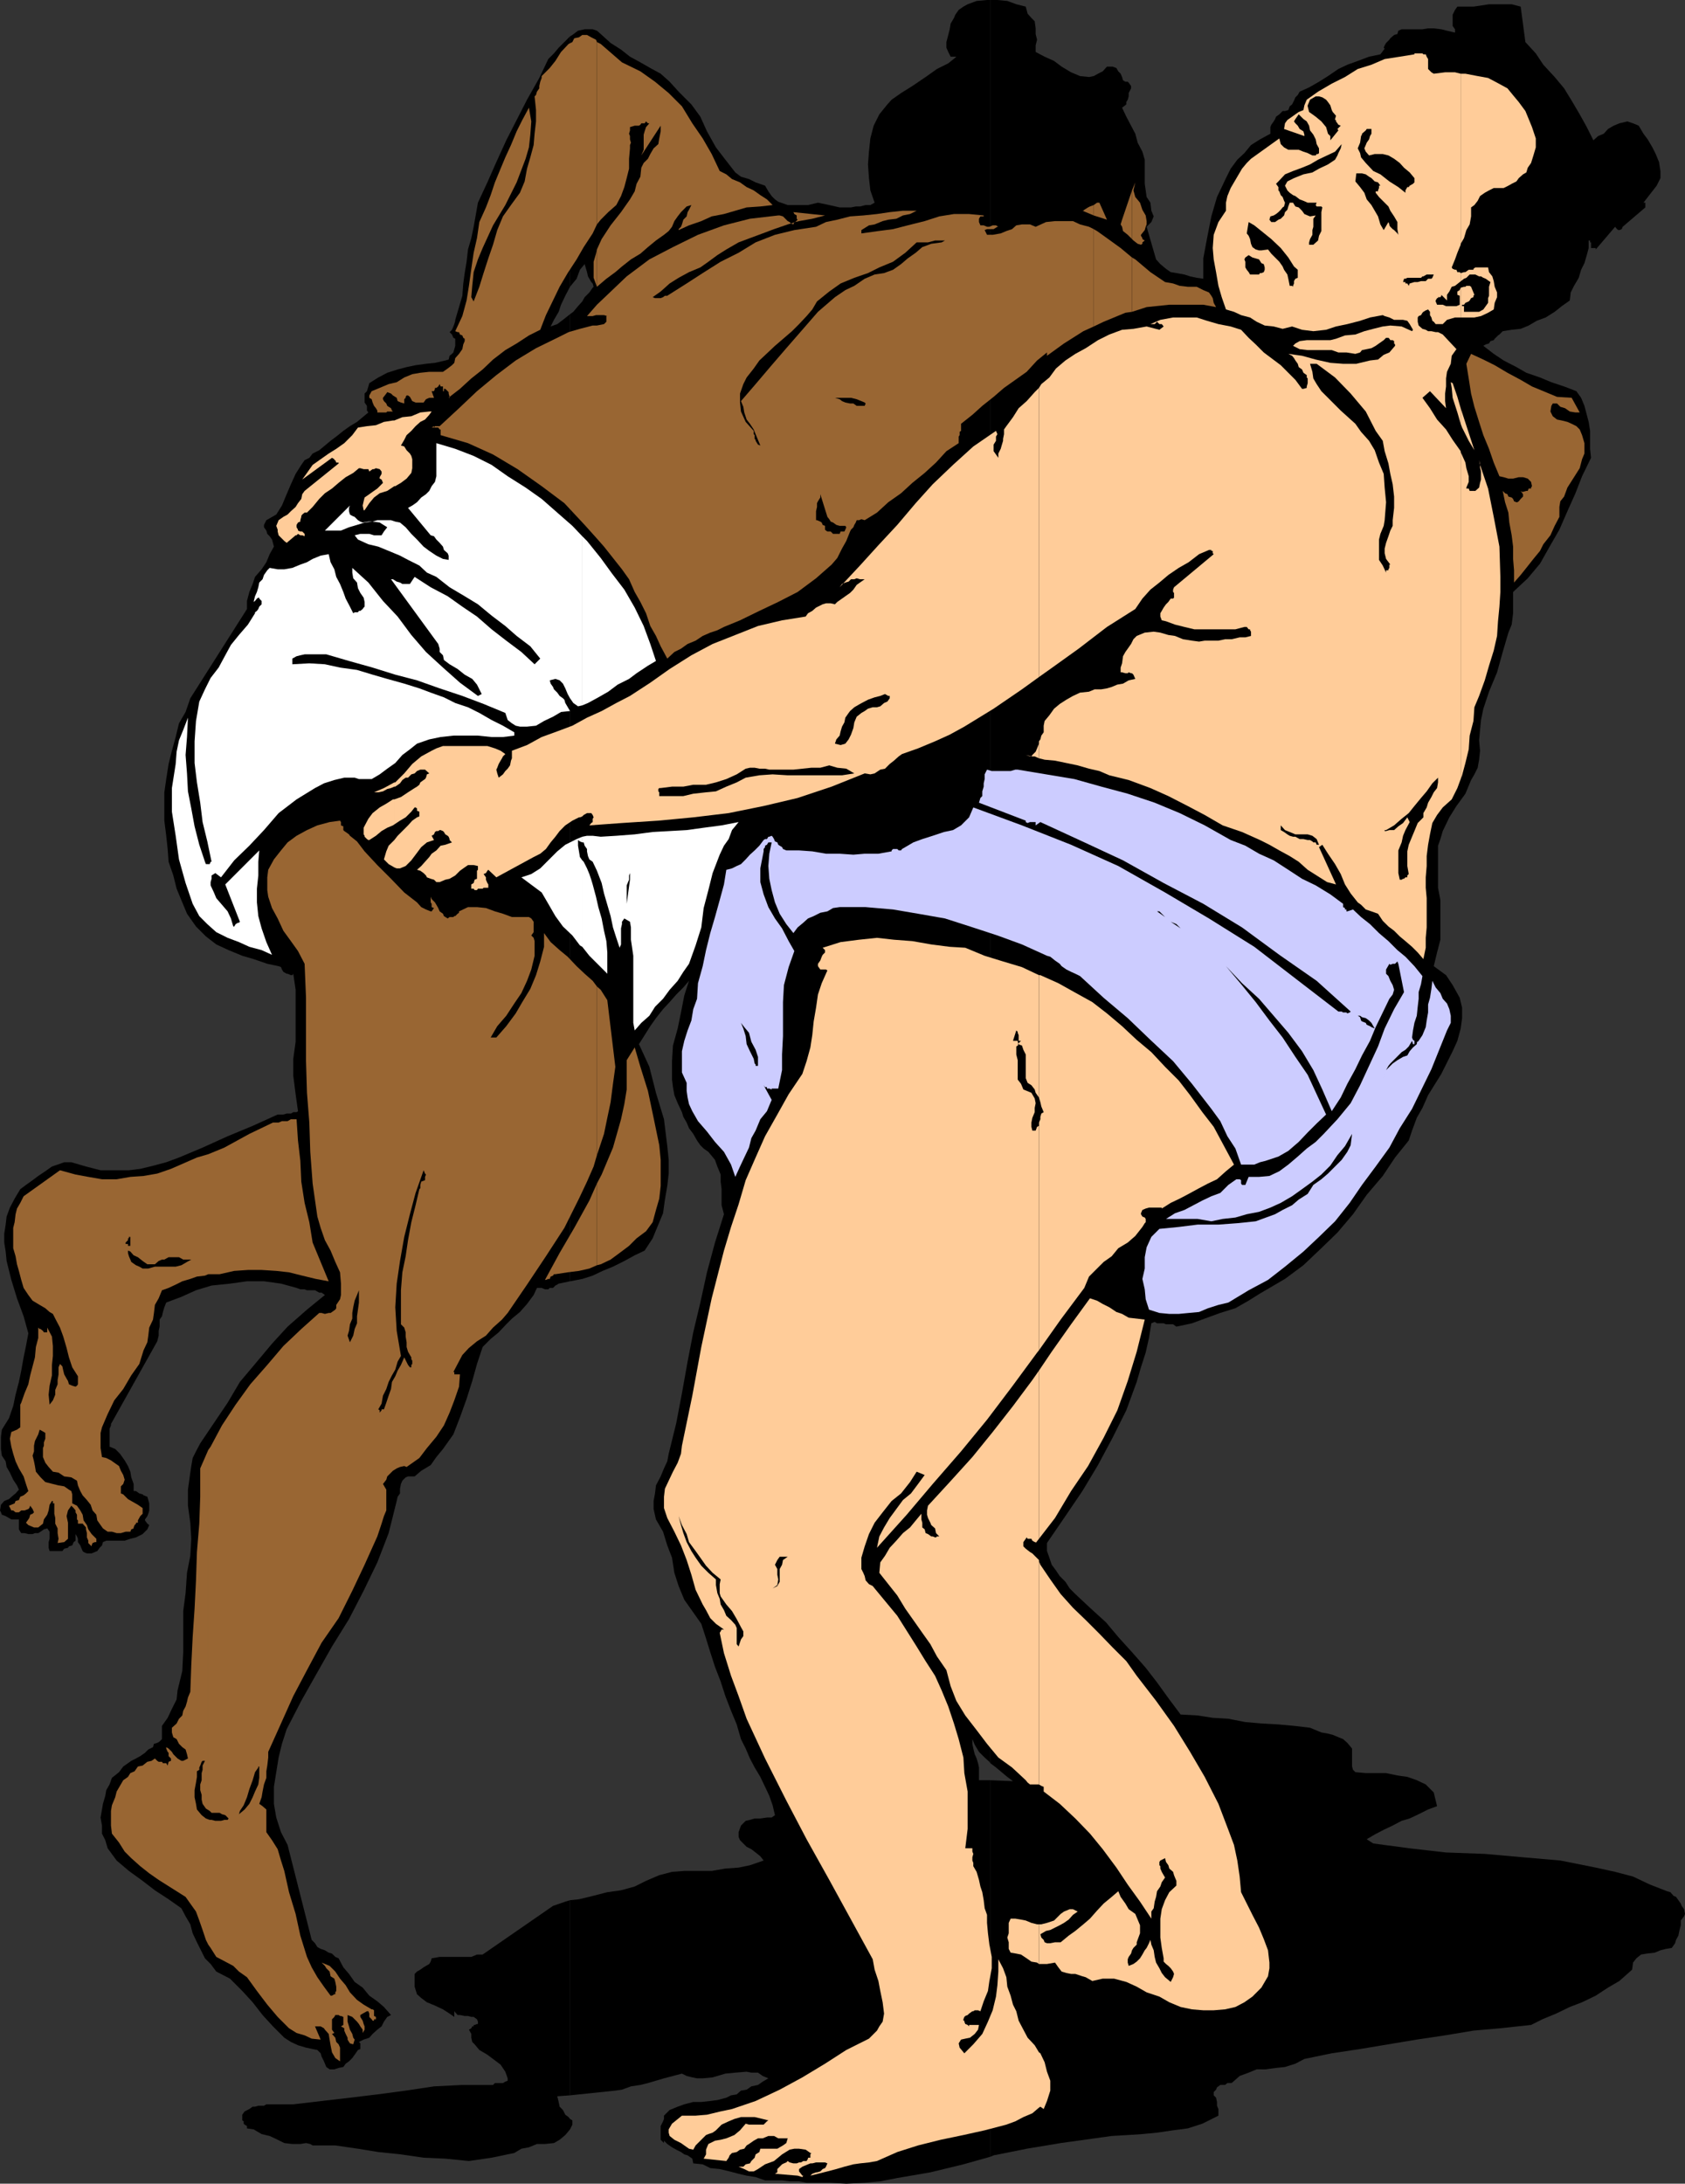
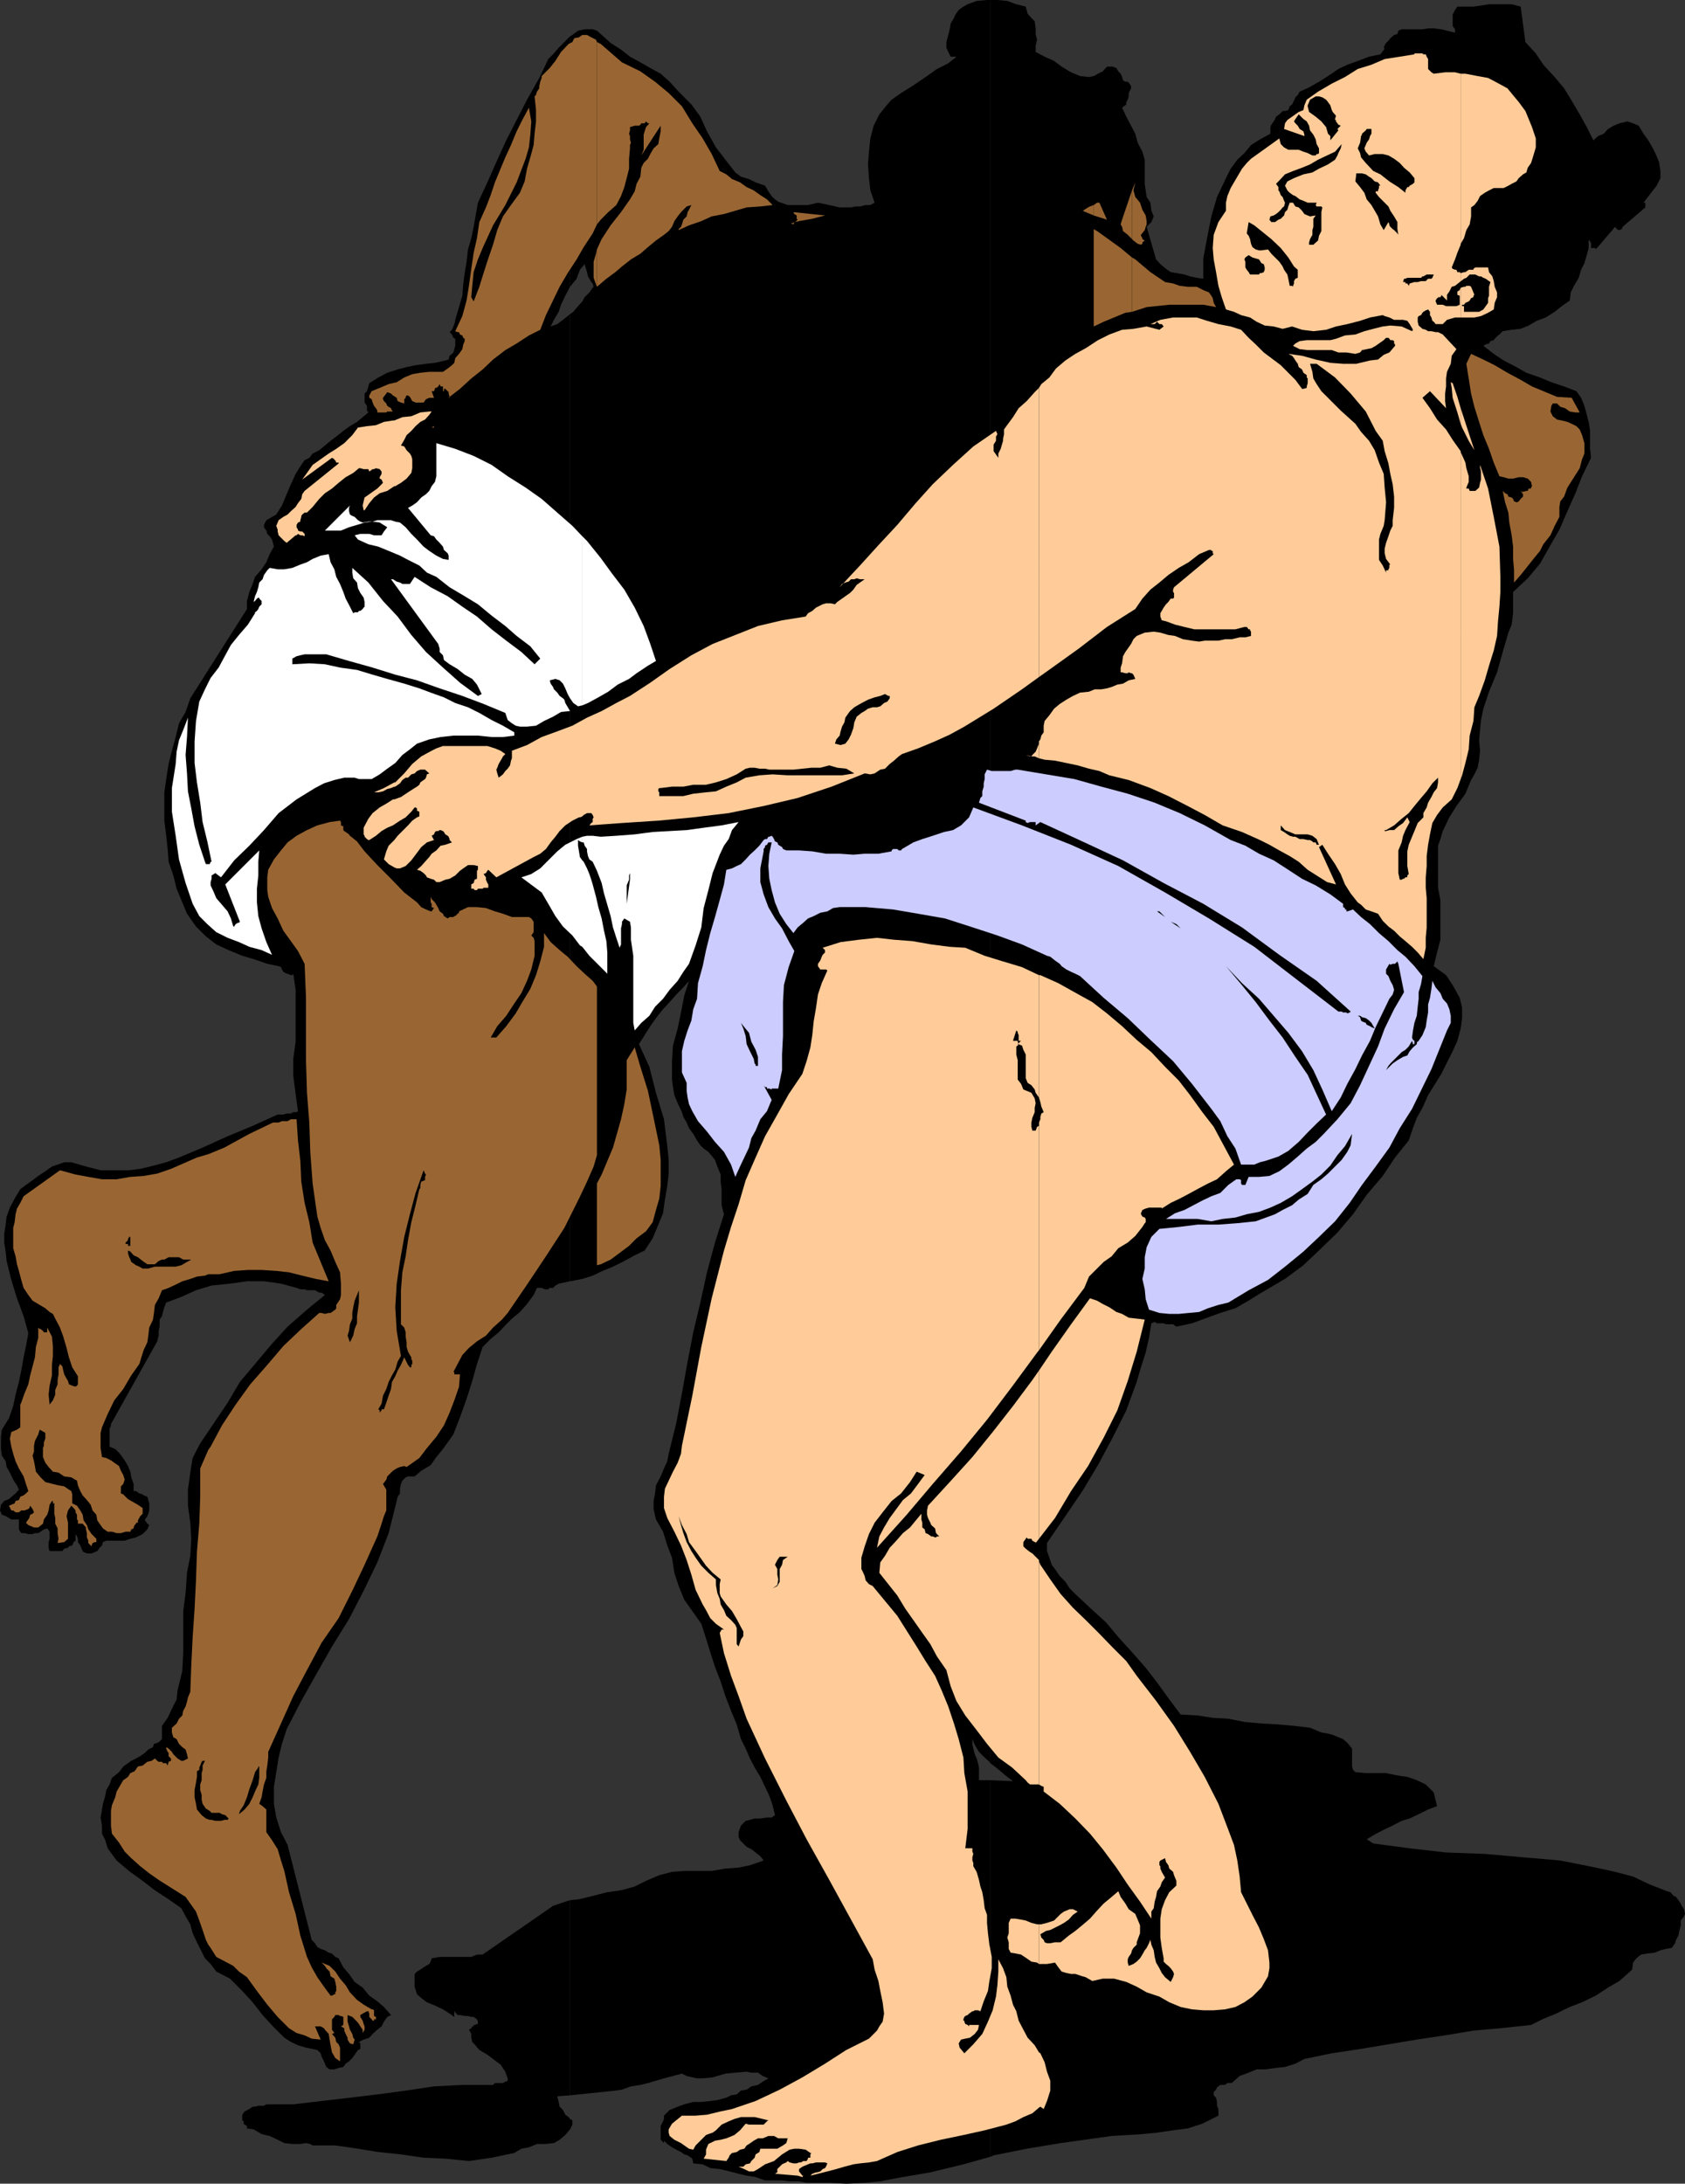
<svg xmlns="http://www.w3.org/2000/svg" width="356.797" height="462.199">
  <rect width="100%" height="100%" fill="#333333" stroke="none" />
  <path d="m120.7 450.7.5-1v-.9l-.5-.3v2.2m0-2.2-.302-.398-.699-.5-.5-1-.699-.7-.203-1L118 443.7l2.7-.199v-41.3l-1 .3-2.602.902-14.899 10.297H101l-1.203.5h-6.7l-1.699.301-.199.7-.3.5-.7.402-.5.3-.699.5-.703.399-.5.5v2.699l.5 1.602.902.8 1.2.899 1.699.699 1.699.8 1.402.9 1 .702V425.7l.7.801h.5l1 .2h.699l.699.202h.5l.703.5.2.5v.5h-.2l-.5.2h-.203v.3H100l-.203.399-.5.3.5.899v.8l.203.9.5.5 1 1.202 1.7 1 1.198.899L106 437l1 1.5.5 1.402v.5l-.5.2-.5.3h-1.703l-.399.399h-6.5l-6 .3-6 .899-6 .8-5.8.7-6 .7-6 .702h-5.7l-.5.297H54.7l-.699.203h-.5l-.703.5-1 .5-.5.7v1.199l.3.199v.5l.2.2.5.3v.5l1.402.2 1.7 1 1.699.402 1.699.8 1.402.7 1.7.199h1.699l1.199-.2.902.2.5.3H71l4.797.7 4.3.699 4.801.5 4.801.7 4.598.202 5 .5 4.8-.703 4.801-1 1.5-.898L112 454.5l1.7-.7h1.698l1.899-.198 1.203-.7 1.2-1 1-1.203V448.5" />
  <path d="m120.7 443.5 9.597-1 1.402-.2 1.899-.698 2-.301 1.601-.399 3.399-1 1.902-.5 1.898-.5 1 .5 1.2.297 1 .203h1.199l2.101-.203 2.7-.797 2.101-.203 2.399-.199 1 .2h1.402l1 .702 1.2.5-1.2.7-1 .699-1.402.3-1 .7-1.2.199-.898.8-1.203.2-1 .5-1.899.5-1.5.2-1.898.202h-1.703l-1.899.5-1.398.5-1.703.7-1.2 1.199v.699l-.199.5-.5 1v2.902l.7.7v-.5l.699.699 1 .699.902.5 1 .5.7.5.699.2 1 .702.199 1 2 .2 1.601.8 2 .2 2.102.5 1.898.5 1.7.398 1.902.3 2 .7h3.598l1.601.2h2l1.598.3h5.101l3.301.2 3.899-.2 3.3-.3L190 461l7-1.2 7-1.698 5.7-1.602v-79.7h-2.403v-2.698l-.2-.903-.3-1-.399-.898-.3-1.2-.2-1v-1l.5 1.2.899 1.5L208.5 372l1 .902.2.297V0h-.7l-2.203.2-1.899.702-.898.5-1 .7-.703 1L202 3.8l-.703 1.2-.2 1.2-.3 1.202-.399 1.5v1.2l.399.898.5 1h1.203l-.203.2-1.5 1.202-2.399 1.2L196 16.3l-2.8 1.898-2.403 1.5-2 1.403-.899 1-1.699 2.097L185 26.602l-.703 2.699-.297 2.8-.203 2.7.203 2.898.297 2.602.902 2.601-.902.5h-1l-1.2.297h-.898l-1 .203h-2.402l-2.2-.5-2.398-.5-2.101.5h-4.301l-2-.703-.7-.5-.699-.699-.699-1-.699-1.2-2-.698-1.402-.7-1.7-.5-1.199-.902-2.101-2.7-2-2.6-1.899-3.4-1.402-3.1-1.899-2.598-2.699-2.7-1.902-2.101-1.899-1.7-2.199-1.199-2.101-1.203-2.2-1.199-1.898-1.5-2.203-1.398-2.098-1.903-.8-.699-.899-.3h-1.703l-1.399.3-1.199.902-.5.297v53L122.098 59l.699-1.898 1-1.2.5 1.7.203.898.297.5.402.7.301.3.2.7-.2.202-.703 1-1 1-.5.899-.899 1-1 1.199-.699.5v204.7l2.598-.5 2.203-.7 2.098-1 2.199-.898 2.402-1.2 2.2-1.203 2.101-1 1.7-2.597 1.198-2.903 1-2.398.399-2.899.5-2.902.3-2.598V245.5l-.3-2.898-.7-5.7-1.699-5.601-1.398-5.5-2.203-4.801 1.203-1.898 1.2-1.903 1.198-1.699 1.5-1.898 1.399-1.5 1.402-1.602 1.5-1.5 1.2-1.398-1 3.097-.7 3.602-.699 3.398-1 3.602-.203 3.3v3.899l.203 1.602.297 1.699.703 1.699.898 1.902.301 1 .7 1.2.5 1.199.898 1.199.8 1.402.7 1 .703.7 1 .699 1.398 1.699.5 1.402.7 1.7v1.5l.199 1.597v3.403l.5 1.898-1.899 6-1.699 6.3-1.402 6.4-1.5 6.3-1.2 6.2-1.199 6.702-1.199 6.297-1.601 6.5-.301 1.602-.7 1.5-.699 1.699-1 1.902-.199 1.7-.3 1.597v1.703l.5 2.2 1.5 2.597.898 2.903 1 2.597.5 3.203.902 2.797 1.2 2.903 1.699 2.398 1.902 2.7 1 3.1.898 2.9 1 3.1 1.2 3.102 1 3.098 1.199 3.102L156 365l.898 3.102 1 2 .899 2.097 1 1.903 1.203 2 1 2.097.898 1.903.7 2 .5 2.097-.7.5h-1l-1.398.203h-1.203l-1 .297-.899.203-1 1-.5 1.399v1l.301.699.7.7.699.702 1 .5.902.7 1 .8.7.899-2.903 1-2.399.5-2.8.199-2.899.5h-5.8l-2.602.2-2.7.702-2.8 1.2-2.399 1.199-2.898.8-2.902.399-3.098.8-2.902.7-1.899.2v41.3" />
  <path d="m120.7 66.5-.5.402-1 .797-1.2.903-1.402.5.699-1.403 1-1.699.5-1.5.902-1.898 1-1.903v-53L119.5 8.902l-1.203 1.2-1 1.199-1.2 1.199-1.898 4-2.601 4.602-2.2 4.3L107.2 29.7l-2.101 4.602-1.899 4.3-2 4.301-.902 5.098-.5 2.402-.7 2.399-.3 2.601-.399 2.399-.3 2.199-.2 2.602L97.2 65l-.8 2.7v.202l-.2.7-.199.5-.3.699-.5.5.5.5.3.699.398.2v1.5l-.199.702-.199.7-.3.3-.5.399-.2.8-.703.2-2.2.5L90.2 77l-2.2.3-1.902.4-1.899.5-2.199.702-1.902 1-1.899 1.2L78 81.8l-.3 1-.5.5v1.898l.5.703v1l.3.399-1.203 1-1.2 1-1.5.898-1.398 1-1.5 1.203L70 93.3l-1.203 1-1.2 1-1.397.7-.699.902-1 .5-.703 1-1.2 1.899-1 2.199-.898 2.102-1 2.398-1.199 1.902-2.102 1.2-.5 1v.5l.5.699.2.699.5.5.5.7.199.702.203.797-.902 1.602-.7 1.699-1 1.5L54 122.102l-.5 1.5-.703 1.699-.5 1.898v1.703l-12 18.899-1 2.898-1.399 2.403L37.2 156l-.8 2.902-.7 2.797-.5 3.203-.402 2.797v6l.402 3.203.301 2.797.2 2.703 1 2.899.698 2.8 1.2 2.899 1 2.402 1.902 2.7 2.098 2.097 2.199 1.703 2.601 1.2 2.899 1.199L53.7 203l2.899 1 2.402.5.5.2.2.5.3.5.7.402h.198l.7.3h.3l.2-.3.5 3.398v11l-.5 3.602v3.597l.5 3.903.5 3.597-.301.203h-.7l-.5.297H60.7l-.699.203h-1.203l-5.297 2.399-5.3 2.199-5.302 2.402-5 2.098-2.699 1-2.601.7-2.899.702-2.402.297h-6l-3.098-.797-3.101-.902h-1.5l-1.399.5-1.199.402-1.402 1-1.5 1-1.2.899-1.398 1-1.203.898-1.2 2-1 1.903-.699 1.898-.199 1.7-.3 1.902V263l.3 1.902.2 2 1 4 1.199 3.899L5 278.6l1 3.598-.5 2.703L5 287.3l-.5 2.8-.5 2.4-.703 2.7-.5 2.402-.899 2.597-1.5 2.403-.199 1.5v2.597l.2 1.403.8 1.199.2 1.199.699 1.2.699 1.5.8 1.202.403.899-.703.8-.5.399-.899.8-1 .4-.699.8L0 319.7l.2.402.198.5.801.3.7.399.5.3H4v2.098l.297.5.203.301h.7l.8.2h.898l.5-.2h.7l.5-.3.699-.5.703-.2.5.7v1.5l-.203.702v1.2l.203.699h2.7l.398-.5.8-.2.2-.3.699-.2.3-.699.403-.3v-1.403l.297.5.203.5v.703l.5.7.2.5.3.699.2.199.698.3h1l.7-.3.5-.2.5-.698.5-.5.199-.7.703-.3h3.898l1.2-.403 1.199-.297 1.402-.703 1-1 .399-.898-.399-.301-.5-.7v-.198l.5-.7.2-.5.199-.703v-1.5l-.399-1.398-.8-.301-.2-.2-.699-.198-.703-.5h-.5v-1.5l-.5-1.403-.2-1.199-.5-1.2-.699-1.198-1-1.403-1-1-1.199-.5v-3.797l.301-.703v-.297l9.797-17.5.3-1.203v-1l.2-.898v-1.5l.5-.7.203-.902.297-1 .402-1 3.2-1.199 3.101-1.398 3.297-1 3.902-.403 3.598-.5h3.601l3.602.5 3.297.903.8.3h.903l.5.2h1.7l.898.5h.5l.699.5L65 277.199l-4.102 3.602-3.3 3.601L54 288.7l-3.203 3.801-2.598 4.402-2.902 4.297-2.899 4.301-.898 1.7-.703 1.402-.297 1.699-.203 1.398-.5 3.602v3.398l.5 3.602.203 3.398-.203 3.602-.7 3.601-.3 4.297-.5 3.801v8.7l-.2 4-1 4.1-.199 1.9-1 2-.898 1.902-1.203 1.699v2.8l-.5.5-.5.301-.7.2-.199.699-1 .5-.699.699-1 .7-.902.5-1 .5-.7.5-1 .702-.898 1.2-1.5 1.199-.5 1.398-.699 1.203-.203 1.2-.5 1.699-.2 1.199-.3 1.7.3 1.702v1.7l.7 1.398.5 1.7 1.902 2.6 2.598 2.2 2.902 2.102 2.598 2L35.699 402l2.7 1.902.898 1.7 1 1.699.5 1.898.902 1.903 1.7 3.398 1.199 1.2 1.199 1.6 2.902 1.5 2.598 2.602 2.203 2.399 2.098 2.699 2.199 2.402 2.402 2.399 1.399.898 1.5.703 1.699.5 1.402.297 1 .203.7.7.199.699.5 1 .199.5.3.699.7.5h1l.902-.3 1-.2.5-.7.7-.5.699-.698.5-.7.699-1 .5-.203V432.5l-.297-.3 1-.5 1.2-.4.698-.8 1-.898.899-.7.5-1 .703-1 .797-.402-1.5-1.7-1.399-1.198-1.699-1.2-1.402-1.703-1.7-1.199-1.199-1.7-1.199-1.398-1-1.902-.699-.3-.703-.7-.7-.2-.8-.5-.899-.3-.699-.398-.5-.801-.699-.7-5.102-20.101-1.398-2.7-1-3.1-.5-2.9v-3.6l.5-3.098L59 372l.7-2.898 1-3.102 3.097-6 3.101-5.5 3.399-6 3.601-5.8 3.102-6 2.898-6 1.2-3.098 1.199-3.102.902-3.598L84 317.7l.2-.898.5-.7v-1l.198-1 .301-.699.7-.703.5-.199h1.398l1.402-1.2 2-1.198 1.2-1.7 1.398-1.703L96 303.602 97.398 300l1.399-3.898L100 292.3l1-3.602 1.2-3.597 1.698-1.7 1.7-1.402 1.601-1.7 1.2-1.198 1.699-1.403 1.5-1.699 1.402-1.898.7-1.5h1l.698.3h.7l.3-.3h.7l.5-.5.402-.2.297-.203 2.402-.5V66.5m89.001 390 .698-.3 7-1.4 7.2-1.198 7.199-1 3.601-.5 3.399-.2 3.101-.203 3.102-.297 3.398-.5 3.102-.402 3.098-1 3.402-1.7v-1.398l-.3-.703v-.797l-.2-.902-.5-.5v-.7l.5-.5.2-.5.3-.198.398-.301h1l.5-.399h.899l1.703-1.5 1.898-.703 1.7-.699H268l2.2-.3 1.898-.2 2.199-.7 1.902-1 5.801-1.198 6-.903 12-2 6-.898 6-1 5.7-.5 6.5-.7 2.398-1.199 2.902-1.203 2.898-1.398 2.602-1 2.898-1.399 2.602-1.703 2.398-1.398 2.7-2.399.199-1.5.703-.902 1-.8 1.2-.2 1.698-.2 1.2-.5 1.199-.3 1.203-.2.7-1 .198-.698.5-.903.2-1 .3-1.199v-1l.7-.898.199-.5-.2-1-.5-.7-.199-.5-.5-.703-.5-.699-.5-.2-.699-.8-.699-.2-3.602-1.398-3.601-1.703-3.797-1-4.102-.898-7.5-1.5-8.101-.7-7.899-.699-8.199-.3-7.902-.903-7.5-1-1.399-.898 1.7-1 1.902-1 1.898-.899 1.899-1 1.703-.5 1.898-.902 2-1 1.899-.7-.7-2.898-1.699-1.703-1.898-.898-2-.7-2.102-.3-2.398-.5h-4.3l-2.2-.2-.5-.5-.203-.699v-3.8l-1-1.2-.899-.8-1-.403-1.199-.5-1.199-.297-1.203-.203-2.399-1-3.398-.398-3.3-.301-3.602-.2-3.399-.3-3.601-.7-3.301-.198-3.2-.5-3.597-.2-2.402-3.203-2.598-3.597-2.402-3.102-2.899-3.3-2.902-3.2-2.598-3.098-3.402-3.101-3.098-2.899-1.199-1.203-.902-1.398-1.2-1.2-.8-1.199-.899-1.203-.5-1.5-.5-1.398v-1.7l3.899-5.699 3.601-5.3 3.301-5.5 3.098-5.801 2.902-5.801 2.2-6 .898-3.098 1-3.101.699-3.102.5-3.097.703-.301.5.3h1.398l.5.2h1.5l.7.5 3.3-.7 2.7-1 3.3-1.199 3.2-1 2.8-1.601 2.399-1.5 2.902-1.7 2.399-1.402 3.902-2.898 3.797-3.602 3.402-3.297L286.5 257l2.898-4.098 3.399-4 2.601-3.902 2.899-3.598.703-2.101 1-2.7 1.2-2.101 1.198-2.7 2.801-4.5 2.399-4.8 1-2.2.699-2.6.3-2.2v-2.2l-.5-2.1-1.5-2.7-1.398-2.098-2.601-1.902.699-2.898.703-2.7V190.5l-.5-2.598V179l.5-1.398.5-1.7 1.398-2.902 1.5-2.398 1.899-2.602 1.203-2.898.7-1.2.698-1.402.301-1.7.2-1.898-.2-2.203.2-2.199.199-2.098.5-2.402 1.199-3.598 1.703-4.101 1.2-4.301 1.198-4.098.7-1.703.3-2.398v-4.5l3.102-2.899 2.598-3.101 2.199-3.899 1.902-3.3 1.7-3.903 1.699-3.797 1.402-3.601 1.898-3.899L336.7 95v-3.8l-.3-1.9-.399-1.5-.5-1.898-.703-1.703-1-1.398-2.598-1-2.699-.899-2.402-1-2.899-1-2.101-1.203-2.7-1.398-2.101-1.399-2.2-1.703.5-.297.7-.203.3-.5.7-.199.203-.3.7-.7.3-.2.7-.698 1.898-.301 1.902-.2 1.7-.699 1.698-1 1.899-.703L329.199 66l1.5-1.2 1.7-1.198.199-1.7.699-1.402 1-1.7.5-1.698.703-1.403L336 54l.398-1.5v-1.598h.301v.399h.2V52.5h1v.3L342 48l.398.5.301.2h.2l.5-.2.199-.5 4.8-4.098v-1H348l2.797-3.601.8-1.602v-1.5l-.3-1.898-.7-1.7-.699-1.402-1-1.699-.898-1.2-1-1.698-1.203-.5-1.2-.403-1.699.403-1.199.5-1.199.699-.902 1-1.2.5-1 .898L336 26.902l-1.5-2.703-1.703-2.898-1.598-2.602-2-2.398-2.402-2.602-1.598-2.398L323 8.902l-1-7.5-1.902-.5h-4.801l-1.899.297-1.398.203h-3.402l-.5.7-.5 1V5.5l.5.7v.702l-1.7-.402-1.199-.3-1.601-.2h-1.2l-1.199.2h-4.402l-.7.3-.199.7-.699.202-.8.7-.2.3-.699.7-.3.5-.2.5.2.199-.903 1.199-2.399.5-2.398.902-2.203.797-1.899.903-2.199 1.5-1.902 1.199-2.098 1.199-2 .902-.402.7-.5.5-.297.699-.402.8-.5.399-.301.8-.7.2h-.5l-.699.7-.699.5-.199.5-.3.5-.5.702-.2.5v1.399l-2.203 1.199-1.899 1.2-1.398 1.702-1.5 1.399-1.402 1.898-1 2-.899 1.903-1 2.097-1.199 4.102-.902 4.601-.801 4.297V59l-1.399-.2-1.398-.3-1.203-.398-1.7-.301-1.199-.2-1-.699-1.199-1-.902-1-2-6.902 1-1 .5-1.2-.5-1.198-.2-1.7-.8-1.203-.399-2.797v-5.101l-.5-1.7-1-1.902-.5-1.898-.898-1.7-1-1.902-.902-1.898.902-.7v-.5l.297-.5.203-.699V19.7l.5-1v-.5l-.5-.699-.203-.2h-.5l-.5-.3-.2-.7-.3-.698-.5-.5-.399-.7-.8-.3h-1.2l-.898 1-1 .5-.902.5-1 .199-1.899-.2-1.902-.8-2-1.2-1.598-1.199-2-.902-1.902-1V9.602l.3-1.2-.3-1.203V6l-.2-1.5-.699-.7-.8-.898-.399-1.5-2-.5L213.297.2l-2.098-.2h-1.5v373.2l1.2.902 2.398 2 1.203.898-4.8-.2v79.7" />
  <path fill="#963" d="M334.5 87.3h-.902l-1.2-.198-1-.7-1-.3-.699-.7h-.902l-.297.5-.203 1.2.5 1 .902.699 1 .199 1.2.3.898.4 1 .5.703.702.5 1.2.5 1.699V96l-.5 1.2-.5 1.902-1.203 1.898-1.399 2.2-.699 1.902-.8 1-.2 1.199v2.101l-1 1.899-.902 2-1.5 1.898-.7 1.403-1.398 1.699-1.5 1.898-1.199 1.5-1.402 1.602v-2.602l-.2-2.398v-2.602l-.3-2.398-.5-2.7-.2-2.101-.699-2.2-.5-2.398.5.5.5.2.2.5.699.199.3.3.2.5.5.2h.199l.3-.2.403-.5.297-.3.203-.2v-.5l-.5-.699.297.2h.203l.7-.2h.3l.2-.5h.5v-.203l.198-.297-.199-.902-.699-.7-1-.3h-.902l-1.2.3h-1l-1-.3-.898-.2-1.203-2.898-1-2.902-1.2-2.898-.898-2.801-1-3.2-.699-2.8-.5-3.2-.5-3.101 1-2.098 2.598 1.2L316.5 77.3l2.7 1.601 2.8 1.5 2.398 1.399 2.899 1.2 2.402 1 3.098.2 1.703 3.1M44.098 411.602l.5.699 1.199 1.898 1.902 1 1.7.903 1.199 1.199 1.699 1.199 2.101 2.902 2.2 2.899 2.199 2.601 2.402 2.399 1.598 1 1.703.5 1.5.699 1.898.2-1.199-2.798h1.2l.699.399.199.3.8.899.2 1.2.203 1.202.297 1.5.703 1.2 1 .699v-2.899l-.3-.703-.5-.5-.2-.898-.703-.801.5-.2-.5-.698v-2.2l.5-.5.203-.402h.7l.3.2h.2l.5.202v1.7l-.5.3.698.399v.5l.301.699.399.8v.4l.3.5.2.3.699.2.3-1-.3-.4-.2-.8-.5-.898-.199-.7-.3-1V426.5l.5.2.5.202 1 1 .402.5.297.5.5.7v.699l.402-.7v-.699l-.199-.5-.203-.703-.5-.797v-.402l.5-.3.902-.5H78l.2.5v.702l.5.5.198.297h.301v-.297h.399v-.5l-.399-.203V425.5l-.3-.2h-.2l-1.699-1-1.402-1-1.5-1.6-.899-1.5L72 418.8l-1-1.5-1.203-1.198-1.7-.7.7.7.3.5.7.699.203 1 .797.5.203.699.2 1v.902l-.2.297v.403h-.203l-.5.3H70l-1.402-1.902-1.399-2L66 416.402l-1-2.203-1.402-4.5-1-4.597-1.399-4.602-1-4.5-.699-2.2-.703-2.398-1.2-1.902-1.199-1.7V383l-.8-.7-.7-.5.5-1.398.2-1.203.3-1.5.5-1.398v-1.399l.2-1.203.199-1.699v-1.2l2.703-6 2.598-5.8L65 353.5l3.098-5.8 3.601-5.2 2.899-5.8 2.601-5.5 2.7-6 .5-1.5.398-1.2.5-1.598.5-1.203v-4.398l-.7-1.2.7-.902.203-.699.797-.8.402-.4.801-.5.7-.3.898-.2.5.2 2.699-1.898 1.601-2.102 2-2.398L94 301.699 95.2 299l1-2.598 1-2.902.198-2.598H96.2v-.5H96l.898-1.703 1-1.898 1.399-1.5 1.703-1.399 1.898-1.203 1.5-1.699 1.899-1.7 1.203-1.398 4.098-6 4-6 3.902-6 3.098-6.203 1.699-3.597 1.402-3.2.7-2.402v-35.7l-.899-1.198-1.703-1.5-1.7-1.602-1.898-2-1.699-1.398-1.902-1.7-1.399-1.902v2.902l-.8 3.098-.899 2.902-1.203 2.899-1.7 2.8-1.398 2.399-2 2.7-2.101 2.402h-1.2l1.399-2.403 1.902-2.199 1.7-2.598 1.5-2.203 1.199-2.597.902-2.403.7-2.898v-3.102l-.2-.699-.5-.5.5-.7v-2.198l-.5-.7-.5-.3h-3.602l-1.898-.7-1.703-.5-1.899-.703L101 192h-1.902l-1.899.902v.297l-.3.203-.5.5h-.2l-.199.2h-.8l-.403.3-.797-.5-.203-.5-.7-.5-.3-.703-.399-.699-.3-.5-.7-.7-.199-.5v1.2l.2.3v.7l.5.2-.5.702h-.2l-1-.402-1-.5-.902-1-2.7-2.098-2.8-2.902-2.899-2.898-2.699-2.903-1.601-2.097-1.5-1.2-.2-.3-.699-.5-.3-.2-.2-.203v-.797l-.5-.203V174l-.199-.3-2.203.3-2.598.7-2.199 1-2.203 1.202-1.899 1.399L59.5 180l-1.5 1.902-1.203 2.2-.2 1.597v2.703l.2 1.399.8 2.398 1.2 2.203L60 197l1.598 2.2 1.5 2.1L64.5 204l.297 7.2v13.402L65 231.3l.5 6.3.2 6.2.5 6.699 1 7 .698 2.402.899 2.598L70 264.7l1 2.402 1 2.199.2 2.398v2.403L72 275l-.8 1.2v.702l-.2.297-.703.5-.297.203h-.402l-.801.2-.7-.2h-.5l-3.8 3.399L60 284.902l-3.402 4L53 293l-3.102 4.3L47 301.7l-2.402 4.5-.5.702v104.7" />
  <path fill="#963" d="m44.098 306.902-1.7 3.899v6L42.2 322.5l-.5 6-.199 6-.3 6-.403 6-.297 6-.203 5.602-.5 1.199-.2.898-.3 1-.5.903-.2 1-.699.699-.5 1-1 .898v1l.301 1 .7.403.5 1 .699.699.699.5.3 1 .2.898-1 .5h-.399l-.8-.5-.899-.898-.3-.5-.7-.7-.5-.3v.3l.301.7.2.199v.7l.5.5v.5l-.5.202-.2.797-.3-.5h-.7l-.203-.297h-.7l-.3-.203-.5-.5-.7.5-.898.203-1 .797-1 .203-.699 1-.902.399-.5.8-1 .7-1.399 2.398-.3 1.203-.7 1.7-.199 1.199v3.101l.2 1.7L25.2 390l1.198 1.902 1.399 1.399L29.699 395l1.899 1.5 2 1.402 1.902 1.2 3.797 2.398 1.203 1.7 1 1.402.7 1.898.698 2 .7 2.102.5 1v-104.7m0-37.202H46.5l3.098-.7 2.902-.2h2.898l3.102.2 2.7.3 2.8.7 2.898.7 2.7.5-1.7-4.098L66.2 263l-.699-4.3-1-4.098-.703-4.5-.2-4.403-.5-4.297-.3-4.5h-1.2l-.699.399H59.7l-.699.3h-1.203l-5 2.399-5.297 2.902-3.402 1.399v25.398m-.001-25.399-2.399.7-5.5 2.402-2.902 1-2.899.5-2.8.2-2.899.5h-3.101l-2.899-.5-2.699-.5-3.3-.903-7.7 5.5-.703 1.403-.7 1.199-.3 1.199-.2 1.7-.3 1.202v4.297l.5 1.703.3 1.7L4 269l.5 1.902.5 1.7 1 1.5.898 1.199 1.5.898 1.2.703.902.797.7.403.5 1 1 1.898.698 1.902.7 2.399.5 2 .699 2.101 1.203 1.899V293l-.203.3-.297.2-.703-.2-.7-.3-.199-.7-.3-.5-.5-.898-.2-.8-.199-.903-.5-.5-.3.703v1.5l-.2 1.2V293l-.5 1.2v1l-.5 1.202-.699.899-.203-2.102.203-1.898.5-2.2v-2.199l.2-1.902v-2.098l-.2-2L10 281v1h-.703l-.2-.3-.5-.4h-.199l-.3-.3v2.2l-.5 1.902-.2 2.199-.5 1.898-.5 1.903L6 293l-.8 1.902-.7 2-.203.399v4.8l-.7.5-1.199.5-.3 1.399.3 1.7.399 1.5.5 1.6.703 1.5 1 1.7.5 1.602.5 1.5-.5.5-.5.398-.703.3-.297.7-.703.2-.2.5-.699.3-.5.2.5 1h.399l.5.402H4l.5-.403h.7l.8-.297.2-.203.198-.5.5.703.301.7-.3.3-.5.2-.2.699-.199.3-.5.7.5.5 1.2.5h.898l1-.801.199-.898.703-1 .297-.903.203-1.199.5-.8h.2v.5h.3v2.202l.2.899v1.199l.5 1v1l.198 1.2-.199.902 1.399-.2.8-.703v-3.398l-.3-1.399.3-1.203.7-1 .5.5.402.5v.403l.297.5v1l.203.199v.699h1l.7.8v.4l.198.8v.902l.301.7v.5l.7.699v-.2l.199-.5.5-.199h.3v-.703l-1-1-.699-1-.3-.898-.7-1-.199-1.2-.5-.902-.703-1-1-.5v-1.898l-.2-.7-.5-.3-1-.7-1.199-.199-1.199-.3-1.601-.403-1-1-1-1.199-.2-1.2-.199-1-.3-1.198.3-.903V306l.2-1 .699-1.398.3-1 .899.5.3.199v1.199l-.3.8v.7l-.2.5v1.902l.5 1.2.7.898.902 1 1.2.2 1.199.8 1.5.2 1.199.702.203 1 .5 1.2.5.898.898 1 .801 1 .399 1.2.8.902.2 1.199.699 1 .5.699 1 .7h.902l1 .3h.899l1-.3h1l.199-.5.5-.2v-.2l.203-.5.297-.3v-.2h.402v-.5l.5-.898.5-.5V319.2l-1-.699-1.402-.8-.7-.4-1-1-.5-.198v-1.5l.5-.5.301-.903-.3-1-.5-.898-.399-1-1-.7-.699-.5-1-.5-.902-.199-.301-1.902v-3.2l.3-1.198 1.2-2.801 1.402-2.899L26.098 294l1.699-2.898 1.703-2.403.898-2.898.801-1.7.2-1.402.199-1.699.8-1.7.2-1.398.199-1.703.8-1.398.7-1.7 1.402-.5 1.5-.699 1.399-.703 1.699-.5 1.402-.5 1.7-.199.699-.3v-25.4m82.3 23.5.801-.198 2.098-1 1.902-1.403 2-1.5 1.598-1.597 2-1.5 1.402-1.903.7-2.597.699-2.403.3-2.699v-5.5l-.3-3.098-1.2-5.8-1.199-5.7-1.601-5.101-1.2-4.102-1.699 2.703v6.2l-.5 3.097-.699 3.203-1.703 6-2.399 5.7-1 1.898v17.3" />
-   <path fill="#963" d="m126.398 250.5-1.601 3.602-3.2 5.8-3.097 5.297-3.102 5.703h.2l.5-.203h.3l.2-.5.5-.199.199-.3h.3l2.602-.4 2.399-.3 2.199-.5 1.601-.7v-17.3m0-6 .301-.898 1.2-3.602.699-3.398.699-3.301.5-3.899.5-3.601-1.7-14.102-1.398-2.199-.8-.7v35.7m-.001-130.5 1.5 1.7 3.801 4.8 1.5 2.102 1.2 2.699 1.199 2.101 1.199 2.399.902 2.699 1.2 2.102 1 2.199 1.398 2.601 1.5-1.402 1.402-.7 1.399-1 1.699-.698 1.5-1 1.601-.7 1.5-.5 1.399-.703 3.402-1.398 4.098-2 4-1.899 4.101-2.101 3.899-2.899 3.3-2.902 1.2-1.398 1-2 .902-1.602.801-2 .2-.398.5-.5.198-.5.301-.5.2-.5h.5l.5-.2.699.2 2.601-1.602 2.399-2.2 2.699-1.898 2.402-2.203 2.598-2.097 2.402-2.2 2.2-2.402L203 93.8v-1.398l.2-.3v-.7l.3-.203v-1.5l2.398-1.898L208 85.902 210.398 84l2.2-1.898 2.402-1.7 2.398-1.703 2.2-2.398 2.101-1.7v.301h.5-.5v.399l3.598-2.602 4.101-2.597 2.2-1V48.5l-1-.5-1.899-.5-1.5-.7h-3.8l-1.899.2-2.203 1-1.2-.5h-1.699l-1.199.2-.902.8-1.2.402-1.199.5-1.699.297H209l-.5-1 .5-.199h1.398l.801-.5h.2l-.5-.3h-.7l-.699.3h-.5l-.703-.3h-.7l-.3-.7v-.7l.3-.5h.7v-.198l-3.098-.301H202l-3.102.5-3.101 1-3.598.898-3.101.801-3.098.402-3.602.5V48.7l1.602-1 1.2-.199 1.698-.7 1.2-.3 1.699-.2 1.402-.698 1.5-.301 1.399-.7h-2.899l-2.8.301-2.7.399-2.902.3-2.797.2-2.703.699-2.399.5-2.101 1-4.598.7-4.101 1L160 51.3l-3.602 2.2-3.8 1.902-3.801 2.399L145.398 60l-3.8 2.402-.301.2h-.5l-.399.3-.5.2H138.7l-.5-.2 1.7-1.203L141.796 60l1.902-1.2 2.2-1.198 2.398-1 1.703-1.2L151.898 54l1.899-1.2 2.601-1.5 2.399-.898 2.703-1 2.398-.902 2.899-1 .703-.2-.3-.3-.403-.2-.297-.3-.703-.7-.7-.198h-.3l-6 .699-5.5 1.398-5.5 2-5.297 2.602-5 2.601-4.8 3.598-4.302 4.102-2 1.898v2.2h1.5l.7.202h-.2v1.2l-.5.5-1.5.3V114m0-45.098h-.898l-2.703.7-2.399.699L118 71.5l-4.5 2.2-4.3 2.6-4.102 3.102L101 82.801l-3.8 3.601-4.102 3.797h-1l-.2.301h.899l.3.402h.2v1.2l5.8 1.699 5.301 2.398 5.2 3.102 5.101 3.601 4.801 3.598 4.297 4.602 2.601 2.898V68.902m0-4.402-2.101 2.402h1.203l.7-.203h.198V64.5" />
  <path fill="#963" d="m126.398 60.7 2-1.7 1.899-1.398 1.402-1.2 1.899-1.5 2-1.203 1.601-1.398 1.7-1.399 1.699-1.203 1-.797.699-.902.5-1.2.703-1 .7-.898.5-.5.698-.703 1-.297-.5 1-.3.5-.2.899-.699.699-.3 1-.2.5-.5.5v.2l2.2-1 2.601-.9 2.2-1 2.597-.5 2.402-.698 2.399-.7L161 43.7l2.598-.297-1.2-1.203-1.398-.898-1.402-1-1.5-.7-1.399-1-1.699-.699-1.203-1-1.399-.703-1.699-3.597-1.902-3.301-2.2-3.2-2.199-3.601-2.8-2.8-2.899-2.4-3.101-2.198-3.899-1.903-4.5-3.898-.8-.399V47.5l.8-1 1.598-1.598 1.703-1.5 1-1.902.7-1.898.5-1.903.5-2v-2.097l.198-2.2V30.7l.2-.5-.2-.699v-.7l-.199-.5.2-.698v-.7l1-.3h.898l.3-.2.2-.3h.703l.297-.403.402.403h.301l-.703.8-.297.899-.203.699v3.2l-.5 1.202 4.101-6.3V27.8l-.3 1.5-.2 1.199-1 .902-.699 1.2-.5 1-.902.898-.5 1-.2 1.902-.8 1.5-.399 1.598-1 1.7-1.898 2.702-2.203 2.797-1.899 2.903-1 2.199v7.898" />
  <path fill="#963" d="m126.398 52.8-.199.9-.5 1.702v3.399l.7 1.898v-7.898m-.001-43.899-.199-.5-1-.5-.902-.5h-1l-.7.5-1 .2-.398.8-.8.399L118.796 11l-1.2 1.902-1.199 1.5-1.699 1.7v.398l-.3.8-.2.9v.5l-.5.702-.199.7-.3.3.3 2.899v2.398l-.3 2.602-.2 2.398-.703 2.602-.7 2.398-.5 2.703-1 2.399-1.898 2.601-1.699 2.399-1.203 2.898-.899 3.102-1 2.898-1 3.102-.898 2.898-1.203 3.102-.5-.899L100 60.5l.297-2.898.902-2.7 1-2.402 2.2-4.8L107 43.401l2.398-4.8 1.899-5 .703-2.403.297-2.699.203-2.8-.5-2.9-1.402 2.602-1.2 2.399-1.199 2.898L107 33.301l-1 2.398-1.203 2.903-.899 2.699-1 2.601L101.5 47l-.5 3.402-.703 3.098-.5 3.402-.5 3.598-.5 3.102-.899 3.3-1.5 3.2.5.199h.301l.2.5.5.199.199.5.3.2v.5l-.3.702-.2 1-.699 1-.8.899-.2 1-.5.5-.902.699-1 .7h-2.899L89 78.901l-1.703.297-1.7.703-1.597 1-1.703.399-1.899.8-1.699.7-.5.898v.5l.5.301.2.7.3.702.399.5.3.5v.399h1.899l.203-.2h1.2l-.2-.199-.203-.5-.5-.3-.297-.2-.203-.5-.5-.5-.2-.402v-.3l.7-.9L82 83l.797.3.402.4.801.5.2.702.698.297.7.203V84.5l.3-.3V84l.2-.3h.3l.399.3.5.902.703.297h1.7l.5-.699.698-.3h1l-.5-1.4h.5l.2-.5v-.198h.3l.399-.301.3-.5.2.5h.5v1H94v-.5h.297l.5.5L95 83v.3l.2.7 2.198-1.7 2.399-2.198 2.402-1.903 2.2-2.097 2.601-2 2.398-1.403L112 71l2.398-1.2 1.2-3.1 1.5-3.098 1.402-2.903 1.7-2.898 1.898-2.899 1.5-2.601 1.902-2.899.898-1.902V8.902m105.2 60.2 2.101-1 4.598-1.903 1.402-.199V54.5l-2.402-2-3.598-2.598-1.402-1-.7-.402v20.602m.001-23.5 2.8.898-1.601-3.598h-.5l-.7.5v2.2" />
  <path fill="#963" d="m231.598 43.402-.801.297-.399.203-.8.5-.2.2h-.199l2.399 1v-2.2M239.7 66l3.097-1 4.8-.5h7.2l2.703.5-.5-.898-.203-1-.297-.5-.5-.7-1.203-.5-1.399-.703H251.5l-1.703-.199-1.399-.5-1.699-.3-3.101-2.098-3.2-2.7-.699-.402V66m.001-15.398.3.3.898.7.7.199.3-.2v-.3l.5-.399-.5-.3v-.2l-.3-.5V49.7l.8-1 .2-.699.199-.5v-.7l-.2-1.198-.699-1.2-.5-1.5-1-1.203-.398-1.398.398-1.7-.699 1.7v10.3" />
  <path fill="#963" d="m239.7 40.3-2.102 6.2-.301 1 .3.5.2.902 1 .797.902.903V40.3M95.2 84l-.2.2h.2zm-3.302 6.5v-.3l-.5.3zM167.5 47.3l.5.2.2-.5h.198l-.898.3m.898-.3.801-.2 2.801-.5 2.7-.698-6.7-.7.2.399.5.3v.7l.198.199-.5.5" />
  <path fill="#fc9" d="m83.5 183.602.5.199h.7l1.198-.5 1.2-1.2.902-1.199 1.2-1.601 1.198-1 1.5-.5-.5-.899.5-.3.2-.5.3-.2h.399l.3-.203h.2l.5.203.203.2.297.5.5.3.203.2.2.5v.199l.5.5-1.403.5-1 .199-.899 1-1 .7-.5.702-.898 1-.8.899-.903.8.703.2.7.5.5.5.198.398.801.301.7.2.5.5h.699l1.199-.5.902-.2 1.2-.7 1-1 .699-.5 1-.698h1.199l.902.199v.8l-.199.2V186l-.5.2-.203.702-.5.297v.903h.5l.203.3h.5l.2-.3h1l.198-.2h1v-.703l-.199-.297-.3-.703v-.5l-.5-.699.5-.2.3-.5.2-.198 1.699 1.597 7.902-4.297 1.398-.703 1.2-1 1-1.398 1-1.2.902-1.199 1.2-1.203 1.5-1 1.398-.699h.199l.5-.2.3-.3.7-.398h.902l.301.398.2.5-.2.3v.7l-.3.2-.403.5 6.902-.5 7.7-.5 7.398-.7 7.5-.898 7.402-1.5 7.2-1.7 7.199-2.402 7-2.8 1.199.202.902-.203 1.2-.797 1-.203 1-1 .898-.699 1-.898.703-.5 3.398-1.2 3.602-1.5 3.098-1.402 3.101-1.7 6.2-3.8 6-4.098 3.601-2.601V82.1l-.902.899-1.7 1.902-1.699 1.5L214.5 88.3l-1.402 1.898-.5.703v1l-.2 1v.399l-.3 1-.2.699-.5 1v.902l-.5-.703-.5-.699v-1.398l.5-.801v-.899l.301-.5-.3-.703-4.801 3.301-4.301 3.902-4.297 4.098-3.602 4-3.898 4.602-4 4.3-3.902 4.297-4.301 4.602.5-.7.703-.3.7-.2.5-.5h.698l.5-.199.7.2h1l-1 .699-.7.5-.699 1-.699.699-1 .7-.703.5-1 .702-.5.5-.899-.203h-1l-.699.203-1 .5-.402.2-.797.699-.902.5-.5.699-5 .8-5.098 1.2-4.8 1.902-4.802 1.899-4.5 2.398-4.601 2.903-4.098 2.898-4.3 2.8-2.899 1.5-3.102 1.7-3.101 1.402-3.098 1.7L118 154.8l-3.3 1.2-3.102 1.7-3.2 1.202v1.598l-.199.5-.199 1-.5.7-.5.5-.5.702-.902.7-.301-.903-.2-.797.2-.402.3-.8.403-.7.297-.5.203-.398.5-.5-1-.7-1.203-.5-1.598-.5h-9.402l-1.399.5-1 .5-2.199 1.2-1.902 1.597-1.7 2-1.898 1.903H83.5v.898h.2l1-.7.5-.698.698-.5h.5l.7-.7.699-.203.5-.5.703-.297h1l.898.797-.5.203-.199.7-.199.3-.3.2-.7.5-.203.5-.5.398-.5.3-1.399.9-1.5 1-1.398.5v5.3l1.2-.8 1.198-.7 1.2-1.2.699-.898H88l.297.2v.5l.5.199v1l-.5.199-1 .7-.899 1-1.199 1.202-1 1-.699.899v5.8m0-5.801-.3.302-.903.898-.5 1.2-.5 1.702 1 1 .703.399.5.3v-5.8m0-8.601h-.3l-1.403.902-1.399.8-1.5 1.2L78 173.3l-1 1.898v1.403l.2.3v.2l.5.5.3.199h.2l1.398-.899 1.199-1L82 175.2l1.2-.5.3-.199v-5.3m0-3.599-2.203 1.199-2.098.898h.899l1-.199.902-.5.797-.2.703-.3v-.898m0-62.7h.2l1.198-.703 1.2-.898 1-1.2.199-1V97.2l-.2-.699-.3-.5-.7-.7-.5-.8-.699-.2.7-1.198.5-1 1-.903.902-1 1-.898 1-.5.898-1 .5-.7h-.5l-1.898.2-1.902.8-1.899.2L83.5 89v13.902M83.5 89h-.3l-1.903.3-1.7.7-1.898.2-1.902.3-1.2 1.602-1.699 1.699L71.2 95l-1.601 1-1.7 1.2-1.699 1.202-1.199 1.7-1 1.398 6.297-4.598.5.297v.203H71l.2.5h.5v.2l-7.2 5.8-.5.7-.203 1-.7.898-.5.8-1 .9-.699.702-.898.5-1 .7-.203.5-.297.699.297.8v.399l.203.8 1.2 1.2.5.402 1.898-1.601h.199l.3-.301.5.3H64l.5.2v-.5l-.5-.5h-.402l-.5-.2v-.198l-.301-.5v-.5l.3-.5.5-.2v-.3l.2-.7v-.203l.203-.297.5-.402h.5l1.2-1.2 1.398-1.698 1.199-1.2 1.5-1 1.402-1.203L73.2 101l1.598-.898 1.203-1h.297L77 99.3h1l.2.5.698-.5h.301l.399-.2.8.2.399.5v.5l-.399.699v.3l.399.2.3.7-.699.702-.5.5-1 .7-.699.5-1 .699-.199.8-.203.899.203 1h.2l1-1.5 1-1.2 1.198-.898 1.602-.5 1.5-1V89M220 446.102l.297-.2.703.5.7-1.703.698-2.199v-2.098l-.699-1.902-.5-2-.902-1.898-.297-.2v11.7m0-11.7-.902-1.5-1.5-1.601-.899-1.7-1-1.902-.5-2-.699-1.398-.5-1.899-.703-1.902-.2-2-.699-1.898-1-1.903v2.602l-.199 2.898-.3 2.403-.7 2.898-1 2.402L208 430.5l-1.902 2.2-1.899 1.902-1-1.2-.199-.902.5-.8.898-.2 1-.2 1-.8.7-.898.199-1h-2.098v.3l-.3-.3-.5-.2-.2-.5v-.203H204v-.297l.2-.5.198-.203.5-.199.301-.3.7-.5h.199l.3-.2h.7l.5.2.699-2.098.902-2.2.301-2.101.5-2.7V414.2l-.5-2.597-.3-2.403-.2-2.2v-1.7l-.5-1.398-.203-1.703L208 400.5l-.402-1.2-.301-1.398-.5-1.703-.7-1.199v-.7l-.199-.5v-.698l.2-.7-.2-.5v-.703h-1.5l.5-4.097v-7.903l-.699-3.898L204 372l-1-3.898-1-3.301-1.203-3.602-1.399-3.398-1.398-3.102-2-3.097-1.902-3.102L190 342l-4.8-5.8-.403-.5-.797-.4-.703-.8-.2-.898-.3-.7-.399-.8v-2.403l.7-2.398.902-2.602 1.2-2.398 1.698-2.2 1.899-2.402 2-1.597 1.902-2.403 1.399-2.199 1.699.7-1.399 1.902-1.5 2-1.699 1.398-1.402 1.902-1.399 1.899-1.199 2-1 1.898-.5 2.403 6.301-7 5.5-6.5 6-6.903 5.5-6.699 5.297-7 5.3-7.2.403-.5v-79.398l-3.602-1.703-4-1.199-3.898-1.2-4.102-1.698-3.3-.2-3.899-.5-4-.703-3.902-.297-3.598-.402-3.8.402-3.899.5-3.8 1.2.5.5v.5l-.5.5-.2.398-.3.8-.5.7v.5l.5.7h1.198l.301.202-1.199 2.7-.8 2.398-.403 2.8-.5 2.9-.297 2.902-.402 2.597-.801 2.903-.899 2.699-2.898 4.3-2.402 4.301L162 240.5l-2 4.5-2.102 4.8-1.5 5.102-1.601 4.797-1.5 5-2.598 10.102-2.199 10.3-1.902 10.301-2.2 10.598-.199 1.7-.699 1.902-1 1.898-.902 1.902-.801 1.7-.2 1.699v2.398l.7 2.102 1.5 2.898 1.402 2.903 1.2 3.097 1 3.102.898 3.199 1.5 3.102.703 1.199.898 1.699 1.2 1.2 1.699 1.202h-.5l-.2.399-.199.3.899 4.301 1.5 4.797 1.601 4.301 1.7 4.8 3.902 8.4 4.5 8.902 4.297 8.199 4.8 8.601 4.602 8.399 4.598 8.398.402 2.203.801 2.399.398 2.101.5 2.399.301 2.398-.3 1.703-.7 1-.5.899L184 431.5l-4.8 2.402-4.5 2.899-4.802 2.898-4.8 2.602-5.098 2.398-5 1.703-2.402.5-2.899.7-2.402.199h-2.899l-2.101 1.699-.7 1.2v.702l.2.7 1 .8 1.402.7.7.5 1 .699.898.199.5-.898.5-.5.703-.7.297-.3.703-.7.5-.203.898-.297.7-.5 1.199-1.203 1.5-.699 1.203-.5 1.398-.398h2.899l1.703.398 1.2.3-.302.2-.699.7h-3.101l-.7-.2-1.199 1.402-1.199 1-1.703.7-1.2.3-1.199.2-1.398.699-.3.699-.2.5v1l-.5.902 4.797.5.5-.703.203-.5.5-.5 1-.199.7-.5.898-.2.5-.698.5-.301 1-.7.902-.5h1l1.2-.5h1.198l.899.5h2l-.297 1-.703.5-.7.399-.5.3H161l-.203.7-.797.5-.203.7-.7.702-.3.5-.899.2-.5.5h-1l1.2.5 1 .5h1l.902-.5 1.5-1 1.898-.7 1.7-1.402 1.601-1 1-.2h1l1.399.2 1 .7h.199l-.2.3v.7h-.5v.202l-.3.5h-.7l-.5.297h-.398l-.5.203H168l-.8-.203-.403-.297-.297.297-.5.203-.402.2-1 1v.699l-.5.3 4.8.399 1 .3.2-.3h-.2l-.3-.398-.399-.5v-.5l.7-.5 1.199-.5.5-.2H172l.797-.203h1.902l.5.203-.3.7-.2.3-.5.2-.5.5-.699.199h-.203l-.797.3-.402.399 1.601-.398 2-.5 1.899-.5 1.699-.5 1.902-.5 1.399-.2L184 457.7l1.7-.297 4.3-1.902 4.398-1.398 4.801-1.2 4.801-1 4.5-1 4.598-1.203L215 449l1.7-.898 1.898-.801 1.402-1.2v-11.699" />
  <path fill="#fc9" d="M220 415.7h1.7l1.698-.298.7 1 .699.899 1 .3 1 .2h.902l1.5.5.7.199 1.398.8 2.203-.5h2.398l2.602.7 2.2 1 2.097 1.2 2.703.902 2.098 1.199 2.402 1 2.398.5 2.399.199H257l2.398-.2 2.2-.5 1.902-1 1.7-1.198 1.898-1.903.699-1.199.703-1.2.297-1.698v-1.2l-.297-2.601-.902-2.399-1-2.402-1.399-2.7-1.199-2.398-1.203-2.402-.297-3.3-.5-3.4-.703-3.3-1.2-3.2-2.097-5.5-2.902-5.698L252 370.8l-3.402-5.5-3.801-5.301-4.098-5.3-2.199-3.098-2.902-2.903-2.801-2.898-2.899-2.899-2.699-2.601-2.601-2.899-2.2-3.101-2.101-3.102-.297-.699v47.2l.5.3.5.2v1l3.398 2.6 3.301 3.102 3.098 3.2 2.703 3.3 2.898 3.899 2.399 3.601 2.601 3.598 2.399 3.602v-1.5l.5-.7.203-1.402.297-1 .203-1.2.7-1 .3-.898.7-1-.302-.5-.398-.703-.3-.699v-.5l-.2-.2v-.698l.2-.301 1-.5.198.8.5.7.2.699.8.7.2.702.199.5.3.7v1l-1.5 1.398-.898 1.7-.699 1.902-.3 2v4l.3 2.199.398 2.199v.7l.5.5.5.402.5.5.5.699.2.5-.2.699-.5 1-1.199-1-.699-.898-.5-1-.703-1.2-.297-1.203-.203-1.398-.5-1.2-.2-1-.3.7-.5 1-.399.5-.5.898-.5.801-.699.7-.699.5-1 .402-.203-.7v-.703l.203-.5.5-.699.2-.7.3-.5.7-.698v-.5l.698-1.903V407.5l-1-2.398-1.398-1-.703-1.2-1-1.402-.5-1.2-1.399 1.2-1.699 1.402-1.402 1.5-1.5 1.7-1.399 1.199-1.699 1.398-1.402 1-1.7 1.403h-1.199l-1 .199h-.699l-.5-.2-.199-.5-.5-.5-.203-.699 1.203-.703.898-.199 2-1 .899-.5 1-.7.902-1 1-.698-1-.5h-.699l-.703.3-.5.2-.7.5-1.398 1.398-1.5.5-1.199.3h-.5v8.4" />
  <path fill="#fc9" d="M220 407.3h-.402l-1.2-.3-1.199-.5-1-.2-1.199-.198h-1l-.402.898v2.2l-.301.902.3 1v1.398l.403.8 1.2.2 1 .2 1.198.8 1 .7 1.2.202.402.297v-8.398m0-76.801v-.3l-.703-.7-.7-.7-.5-.3-.898-.7-.5-.5v-.898l.5-.703.2-.297.199.297h.8l.2.403.5.3h.199v.2l.703-.903v-35.597l-1.402 2-4.098 5.5-4.3 5.5-4.302 5.3-4.8 5.297-4.598 5-.203 1v.903l.203.699.5 1 .2.5.8.699.2 1 .698.7h-.5l-.199.202H198l-.5-.203h-.3l-.7-.5-.5-.199-.203-.8-.5-.4v-1l-.2-.698v-1.2l-1 1.2-1.398 1.699-1.5 1.199-1.402 1.602-1.399 1.5-1 1.699-1 1.398-.199 2.203 1.899 2.399 1.902 2.398 1.7 2.801 1.698 2.402 1.899 2.7L197 348l1.398 2.602 2 2.898.899 3.402L202.5 360l1.898 3.102 2.399 3.097 2.203 2.903 2.398 2.898 2.899 2.102 2.902 2.699.399.5.5.398H220V330.5" />
  <path fill="#fc9" d="m220 325.7 3.398-4.4 3.399-5.698 3.601-5.301 3.301-6 2.899-5.801 2.199-6.2 1.902-6.198 1.7-6.801-3.399-.399-1.402-.8-1.2-.403-1.5-1L233.5 276l-1.203-.7-1.5-.5-4 5.5-4.098 5.802-2.699 4v35.597" />
  <path fill="#fc9" d="m220 285.8 4.598-6.5 5-6.698 1-2.403 1.699-1.699 1.402-1.398 1.7-1.2 1.398-1.703 2-1.199 1.601-1.398 1.5-1.903.5-.797.2-.203V258l-.2-.3-.5-.2-.3-.5v-.2l.3-.698.7-.301.699-.2H246v.2l1.898-1.2 1.899-.902 1.902-1 2.2-1.199 1.898-1 1.902-.898 1.899-1.7 1.699-1.402-4.297-8-2.402-3.098-2.598-3.601-2.402-3.102-2.899-2.898-2.902-3.102-3.098-2.597-3.101-2.903-3.2-2.699-3.101-2.398L227.5 210l-3.402-1.898-3.801-1.7H220v79.399m0-125.301 1.2.3 2.198.2 2.399.5 2.402.5 2.399.7 2.199.5 2.101.902 4.102 1 4.598 1.699 3.8 1.699 4.102 2.102 3.598 1.898 3.8 2.2 4.102 1.402 3.797 1.699 2 1 2.101 1.199 2.2 1.2 1.902 1.202 1.898 1.7 1.899 1.199 2.203 1.398 1.898.5-3.601-7.898.703-.5 1.2 1.898 1.5 2.203 1.198 2.098.899 2.2 1.203 1.902 1.5 1.898.7.5 1 1 1.198.402 1.399.5 1 1.5 1.203 1.2 1.2.898 1.198 1.2 1.2 1 1.402 1.202 1.2 1.2 1.198 1.398.5-2.398V198.5l.2-2.2v-6.198l-.2-2.2V185.7l.2-2.398V181.2l.3-2.398.399-2.2.5-2.402 1-1.699 1.203-1.598 1.898-1.703 1.2-2.398.699-1.899V95.5l-1.7-2.398-1.398-2.2-1.902-2.101-1.5-2.399-1.598-2.203 1.598-1.398 3.402 3.601-.199-1.5v-1.601l.2-1.5v-1.7l.198-1.402L307.2 77l.2-1.7 1-1.398-2.899-3.101-1-.5h-.5l-.902-.2h-.7l-.5-.3-.699-.2-.8-.699-.2-.8v-.903l.2-.297.5-.203.3-.5.2-.199.5-.3.5-.2.398.5v.7l.3.5.2.702.3.2.403.5h1.5l.898-.903 1.7-.5h1.199v-9.398l-.2-.2h-.5l-.199-.5h-.3l-.5-.199-.2-.3.7-1.7.5-1.402.699-1.7V15.603l-1.2-.301H306l-2.402.3-.5-.3-.7-.7V12.5l-.3-.5-.2-.5h-.5l-.199-.2H299.5v.2l-3.102.5-3.199.5-2.8 1.2-2.899.902-2.703 1.699L282 17.699l-2.902 1.703-2.399 1.7-.5 1.199-.199 1-1 .398-.703.5-.7.5-1 .703-.5.7-.199 1.199 4.301 1.5V28.5l-.199-.7-.8-.5-.403-.698-.5-.5-.297-.403.297-.5.703-1 1 1 .7.5.5.903.198 1 .7.898.5 1 .199 1 .5.902v1l-.2.2h-.3l-.2.3h-.699l-1-.5-.898-.3-1-.403h-2.203l-.899-.5-.699-.699-.3-1.2-6 4.302-.899.898-1 1.2-1 1.702-.703 1.2-.7 1.199-.699 1.699-.3 1.402v1.7L258 47l-1 2.7-.203 2.8.203 2.402.5 2.7.5 2.898.7 2.402.898 2.598 1.699.5 1.5.7 1.902.5 1.399.902 1.699.8 1.902.2 1.899.5 2-.5 2.101.699 2.399.3 2.699-.3 2.101-.7 2.399-.5 2.703-.699 2.098-.703 2.699-.5.402.203 1 .297 1 .5h1.899l.902.203.5.7.7 1.199-.2.3-2.203-1-2.399-.199-1.601.2-2 .5-1.899.5L287 70.8l-2.203.199-1.899.7-1.199.3h-5l-1.5.2-.902.5-.5.5 1.402.702 1.7.2H282l1.398.5h1.7l1.902.3 1-.3.398-.5 1-.2 1-.203.899-.5.703-.5 1-.699.5-.5h.5l.2.2.198.3h.5l.301.2v.5l.2.202v.297l-1.2 1.403-1.199.5-1.203 1-1.7.199-2.897.7h-2.8l-2.7-.2-3.101-.698-2.899-.801-2.902-.399.8.399.403.5.297.5.5.699.203.7.7.5.3.702.7.5v.5l.198.2v1l-.199.699v.3l-.699.2h-.3l-1.403-1.899-1.5-1.5-1.598-1.601-2-1.5-1.601-1.2-1.7-1.699-1.5-1.402-1.601-1.7-2.2-.698-2.597-.5-2.402-.7-2.2-.703h-5l-2.699.5-2.101.903h.902l.5-.5.5.5h.5l.398.5-.898.699-2.703-.7-2.797.5-2.402.2-2.7 1L232.5 72l-2.602 1.7-2.199 1.202-2.101 1.399-2 1.699-1.399 1.902-1.699 1.399-.5.8v61.2l2.398-1.7 6-4.3 6-4.602 6-3.797 1.5-2.203 1.7-1.898 1.902-1.5 1.898-1.602 2.2-1.5 2.101-1.199 2.2-1.7 2.101-.898h.5v.2h.297v.5l.203.199-8.402 7-.2.5v.5l.2.199v1l-.2.2h-.5l-.5.702-.5.5-.5.7-.398.699-.3.5v.699l.3.8.898.2 1.899.7 2 .5 2.101.5h8.7l1.902-.5h.5l.398.5h.301v.202l.2.297v.903l-1.2.3H262.5l-1.703.399h-1.399l-1.398.3h-2.902l-1.2.2-1.5-.2-1.898-.3-1.703-.7-1.399-.199-1.699-.5-1.402-.203-1.899.203-1.699.7-.699.699-.5 1-.703 1-.5.699-.5.902-.2 1.5-.3.899v1h.3l.7.199h.5l.203-.2.5.2h.2l.3.3.398.9-1.398.3-1.203.7-1.2.202-1.199.5-1 .297-1.199.203h-1.402l-1.2.5-1.898.2-1.5.699-1.402.8-1.399.899-1.199 1-1 1.402-1 1.2-.199 1V155l-.5.7-.203.8-.297.402v3.598" />
  <path fill="#fc9" d="M220 156.902v.5l-.402 1-.301.7-.7.699-.199.3h.7l.902.399v-3.598m89.297 8 .3-.8.7-2.602.703-2.898.2-2.903.8-3.097.2-2.903 1-2.398 1.198-3.301.899-3.098 1-3.203.703-3.097.2-3.102.3-3.098.2-3.101v-3.2l-.2-6.402-1.203-6.297-1.2-6-1.699-5v.5l.2.899v1.699l-.2.7-.199 1-.8.702h-1.2l-.199-.5h-.5v-.203L311 102v-1.2l-.5-1.698-.203-1.2-1-2.203v69.203m0-75.202.3.8L311 93.3l1.2 2-2.903-8.898V89.7" />
-   <path fill="#fc9" d="m309.297 86.402-.7-2.402-1-2.898-.398-.2.2 1.2.199 2.097 1 3.102.699 2.398v-3.297m0-19.202h2.902l1.399-.298 1.5-.703 1.199-.699.203-1.398.5-1.2v-1l-.5-1.203-.203-1.199-.297-1-.703-.898-.2-1h-2.699l-.398.3v.2h-1l-.703.5H310l-.703.199v9.398m0-15.597.703-1.2.5-1.703.7-1.199.3-1.7v-1.898l.7-.5.698-.902.5-1 1-.7.899-.5 1-.5h2.101l1-.5.7-.398 1-.5.5-.703.902-.797.7-.402.3-1 .7-1 .5-1.598.5-1.703v-1.898l-.802-2.399-.699-1.703L323 23.5l-1.402-1.898-1-1.2-1.399-1.703L317 17.5l-1.902-1-2.2-.398-2.601-.5h-1v36m-.899 5.5.2-.5-.2.5m5 41.3v-.3l-.199-.7zm-95 61.7-1.199-.301.899.3zm0 0" />
+   <path fill="#fc9" d="m309.297 86.402-.7-2.402-1-2.898-.398-.2.2 1.2.199 2.097 1 3.102.699 2.398v-3.297m0-19.202h2.902l1.399-.298 1.5-.703 1.199-.699.203-1.398.5-1.2v-1l-.5-1.203-.203-1.199-.297-1-.703-.898-.2-1h-2.699l-.398.3v.2h-1l-.703.5H310l-.703.199v9.398m0-15.597.703-1.2.5-1.703.7-1.199.3-1.7v-1.898l.7-.5.698-.902.5-1 1-.7.899-.5 1-.5h2.101l1-.5.7-.398 1-.5.5-.703.902-.797.7-.402.3-1 .7-1 .5-1.598.5-1.703v-1.898l-.802-2.399-.699-1.703L323 23.5l-1.402-1.898-1-1.2-1.399-1.703L317 17.5l-1.902-1-2.2-.398-2.601-.5h-1v36m-.899 5.5.2-.5-.2.5m5 41.3l-.199-.7zm-95 61.7-1.199-.301.899.3zm0 0" />
  <path d="m283.898 26.602-.699.699.2.3-1.7 2.098v-.898l-.5-.5-.199-.7-.203-.699-1-1.203-1.2-1-1.398-1-.3-1.199v-.2l.3-.698.2-.5 1.199-.7h.699l.703.2.797.5.402.5.5.699.301 1 .2.398.698.801-.199.7v.202h.2v.297l.3.403.2.3.5.2m5.999 6.3 1.2-.3h1.699l1.203.3 1.2.7 1.198.898.899 1 1.203 1 1 1.2v.902l-.3.3-.7.399-.203.3H298l-.402.7v.5l-1.5-1.2-1.899-1.199-1.902-1.5-1.5-.703-1.598-1.699-1-1.2-.199-.898-.5-1 .5-1.203.2-1.398.198-.301v-.2l.801-.698.2-.301h1v1l-.301.5-.2.699-.5.7-.199.5-.3.702.3.7.7.8m-5.801-2.402-.2.902-.5 1-.199.5-.5.899-1.5 1-1.902.898-1.399.801-1.898.402-2 .797-1.402.703-.5.899.5 1 .5.5.699.5.5.199.902.7.801.3.898.402h1.899l-.2.5.2.297h1l.203.203-.203 1v4l-.5 1-.2 1-1 .899h-.898v-.5l.2-.7.5-.902v-1l.199-.699v-1.7l.5-.698-1.2.199-.5-.2-.699-.3-.5-.7-.699-.699-.703-.203-.5-.797h-.7l-.3.797-.2.703-.5.5-.199.7-.699.699-.5.199-.699.5h-.8l-.403-.5.203-.7.7-.198.5-.301.5-.399.5-.5.398-.5.3-.203.2-.797-.2-.402-.3-.8-.399-.4-.3-.8-.2-.2v-.698l-.5-.7.5-.5 1.399-1.5 1.699-.703 1.902-.699 1.7-.7 1.699-1 1.902-.898 1.7-.8 1.398-1.602m8.199 8.8H292v.5l-.203.5v.2h-.5v.3l.703.9 2 2 .398.902.801 1.199.7 1.199v1.5l.199 1.2-.2-.298-.5-.5-.199-.203-.3-.199-.5-.5-.2-.3v-.2L294 47l-1 1.7-.703-1.2-.5-1.7-1.399-2.398-1-1.203-.5-1.398-.898-1.2-1-1.199.2-1.703h1.198l.801.203.7.5.5.297.699.703.699.2.5.699M273.098 60.5l-.301-1.5-.2-.898-.699-1-.3-.7-.7-1L270 54.5l-.8-.8-.7-.9-1.402.2h-.5l-.7-.2-.699-.5-.3-.698-.2-1-.3-.7-.399-.5.398-2.402 1.2.7 1.5 1.202 2.101 1.7 2 1.898 1.598 2L274 56.402l.797.7V58.8l-.5.199-.297.5v.5l-.203.5v.2l-.2-.2h-.5M185.2 58.102l-2.102.898-2.2 1.5-1.898.902-2.203 1.5L173.199 66l-3.3 3.8-3.399 3.9-3.102 3.6-3.398 4-3.102 3.602.5 1.2.2 1.199.5 1.5.699.898.8 1.203.403 1 1 2.399-.5-.2-.5-.8v-.2l-.203-.199v-.8l-.2-.2V91.2l-1.699-1.898-1-2.2-.199-1.902v-1.898l.7-2 .699-1.399 1.5-1.902 1.199-1.7 3.3-3.1 3.602-3.098 1.5-1.5 1.598-1.7L172 65.5l1-1.7 2.598-2.1L178 60l2.898-1.2 2.899-1 2.402-1.198 2.899-1.2 2.601-1.902 2.399-2.2h2.402l1.5-.398h2.098l-.7.399-2.199.3-1.902.7-1.399 1.199-1.699 1.2-1.402 1.202-1.7 1.2-1.898.699-2 .3m80.699.001H264.7l-.3-.5-.399-.5-.3-.5v-1.2l-.2-.5.2-.402.698-.5.801.5.7.2.699.202.5.797.5.203.199.7v.5l-.2.5-.5.199h-.3l-.2.3h-.699m32.398 2.399L298 60h-.402v-.3h-.5l.199-.7h.3l.403-.2h2.898l.301-.3h.2l.699-.398h1.5l-.301.699-.2.199h-.699l-.5.5h-1l-.699.2h-.699l-1 .3-.203.5M313.2 66H310v-1.2h-.402v-.3H310l.297-.398.703-.301.2-.2.3-.5.5-.199v-.3l.2-.2-.7-1.703-.3-.199h-.7l-.203.2H310l-.703.202-.2.5-.5.297v.703l.5.2V64.5l-.699.3H306.2l-.699-.3h-1.203l-.297-.7v-.198l.297-.5h.203v-.2h.5l.2-.3v-.2l1.198 1.2v-1.2l.5-.703.5-1 .7-.199 1-.8.902-.7.5-.2.7-.698h1.198l.801.398h.399l.5.3.5.2.699.5.3.2-.3 1v1.902l-.2.5v1l-1 1.398-.898.5m-34.403 11 3.902 2.902L286 83.301l3.2 3.8 2.097 4.098 1.5 2.102.402 2.199.801 2.602.398 2.199.5 2.199.301 2.602v2.398l-.3 2.602v1.199l-.5 1L294 113.5l-.5 1.402-.3 1.2v1l.3 1.199.898 1.199h-.199v.7l-.199.3v.2h-.5v.5l-.703-1.5-.797-1.2v-4.3l.297-1.2.703-1.7.2-1.198.3-3.801-.3-3.102-.2-2.898-1-2.399-.902-2.601-1.2-2-1.699-1.899L287 89.7l-3.102-2.797L281 84l-1.203-1.2-1-1.5-.7-1.198-.199-1.403-.5-1.699h1.399m-102 7.2h3.402l1.2.3 1 .402.699.297.199.203-.2.5h-1.699l-.699-.5H180l-1-.203-.703-.297-.5-.402-1-.3m34.101 7.702-.5 1 .5-1" />
  <path fill="#fff" d="m123.297 200.402 1.5 1.899 1.902 1.898 1.899 1.903v-4.5l-.2-2.403-.5-2.199-.5-2.598L126.7 192l-.5-2.2-.699-2.6-.3-1-.403-1.2-.5-1.2-.7-1.398-.3-.3v18.3m-.001-18.3-.5-.7-.2-1.203-.199-1.199v-1.2l.399.302.5.199v-1.2l-1.2.5-2.398 1.2-1.699 1.398-3.602 3.602L112.5 185l-2.102.7 4.301 3.202 1.399 2.399 1.5 2.601 1.601 2.2 2 1.898 1.598 2.102.5.3v-18.3" />
  <path fill="#fff" d="M123.297 178.3h.3l.2.7.5.7v.5l.203 1 .297.702.703.5.898 1.899 1 2.601.5 2.2.7 2.398.699 2.402.5 2.399.703 2.199.7 2.102.3-.7V196.5l.2-.898v-.5l.5-.7 1.198.7.2 1.199v2.601l.5 3.399V216.5l.3 1.602 1.399-1.602 1.703-1.5 1.2-1.898 1.698-1.7 1.399-1.902 1.703-1.898 1.2-1.903 1.198-1.699 1.399-3.898 1.203-3.801.5-4.102 1-3.797.898-3.601 1.5-3.899.899-1.902 1-1.398.703-1.903 1.398-1.699-3.601.7-3.797.5-3.602.5-3.601.202-3.598.2-3.8.5-3.899.3-3.3.2-1.7-.2h-1.203l-1 .2v1.199m0-29.001 1.203-.5 2.2-1.198 2.097-1.2 2-1.5 2.402-1.203 1.598-1.199 2.402-1.598 1.7-1-1.2-3.601-1.402-3.801-1.899-3.898-2.199-3.801-2.601-3.399-2.399-3.3-2.902-3.602-1-1v35.8" />
  <path fill="#fff" d="m123.297 113.5-2.098-2.2-3.199-2.8-3.3-2.898-3.403-2.403-3.797-2.398-3.402-2.399-3.801-1.902-3.899-1.5-4-1.2v7l-.3 1.2-.7.902-.5 1-.699.7-1 .699-.902 1-1 .699-.899.5 4.801 5.8.7.2.5.7.699.702.699.797.203.703.797.7.203.5v.898l-1.203-.2-1.399-.698-1.5-1-1.199-.903-1.402-1.5-1.2-1.199-1.199-1.398-1.199-1-1-.2-.902-.3h-2.899l-1 .3 1.5.2 1.602 1-.703.898-.5.8h-1.598l-1-.3h-1.902l-1.2.3.7.9 2.203 1 2.098.5 2.199.902 2.402 1 1.7.898 2.398 1.2 1.601 1.5 2 .902L95.2 124.3l3.2 1.898 2.8 1.703 2.899 2.399 2.901 2.2 2.398 2.102 2.899 2.199 2.101 2.601-1.199 1.2-2.8-2.602-3.2-2.398-3.101-2.403L101 130.5l-3.102-2.098-3.101-2.203-3.598-1.898-3.402-2.2-1 1.5h-1.598l-.5-.3-.699-.2-.8-.5h-.403l10 13.7.3 1V138l.7.7.203 1 1.2.902 1.698 1 1.5 1.199 1.602.898 1 1.203 1 2-.8.399-3.802-2.801-3.601-3.2-3.598-3.3-3.101-3.598-2.899-3.902-3.101-3.3L78 123.3l-3.402-3.1v1l.199 1.202.8.899.2 1.199.5 1 .703 1 .2.902v1l-.2.2-.203.3-.5.399H76l-.203.3h-.7l-.3.2-.7-1.399-.898-1.703-.5-1.398-.699-1.7-.8-1.5-.403-1.601L70 119l-.402-1.7-1.7.302-1.699.699L65 119l-1.402.5-1.7.7-1.699.3h-1.402l-1.7-.3-.5.5-.699 1-.3.902-.7.699-.199 1-.3 1-.399.898-.3 1.203.3-.203.398-.5.301-.199h.2v.2l.5.5v.702l-.5.5-.2.5-.3.399-.399.3v.2l-1.5 2.398-1.902 2.203-1.7 2.098-1.199 2.2-1.402 2.6-1.7 2.2-1.199 2.402L42.2 148.5l-.699 4.102-.3 4.3v4.598l.5 4.102.698 4.3.5 4.098 1 4.102.899 4.3h-.2l-.199.5h-.8l-.2-.5-1.199-3.601-1-3.899-.699-3.8-.703-3.602-.2-3.8-.3-3.9.3-3.8.2-4.098-1 2.598-.899 2.2-.5 2.402-.199 2.597-.8 5.102v5l.8 5.101.7 5 1.398 5 1.5 4.399 1.402 2.601 1.7 1.7 1.898 1.699L48.2 198.5l2.399.902 2.199 1 2.601.7 2.2 1-1.2-2.7-1-2.902-.699-2.598-.3-2.902v-2.898l.3-2.801v-2.899l.2-2.402-7.2 7.2 3.098 7.902-.2.199h-.199l-.5.3-.3.5h-.2l-.5-1.699-.699-1.5L47 191.5l-1.203-1.398-.5-1.2-.7-1.5v-.703l.2-.699v-.7l.8-.5 1.2.9 2.8-3.598 3.2-3.102 3.101-3.3L59 172.101l3.797-2.903 3.902-2.398 1.899-1 2.199-.7 2.101-.5h2.2l.902.301h2.7l1.698-1L82 162.7l1.7-1.199 1.5-1.7 1.597-1.198 1.5-1.2 2.601-.902 2.399-.5 2.703-.3h5.2l2.898.3h2.402l2.398-.3v-.7l-2.398-1.398-2.402-1.2-2.598-1.5-2.402-1.203-2.7-.898L94 147.6l-2.8-1-2.403-.902-3.2-1-3.597-1-3.102-.898-3.3-1-3.598-.5-3.203-.7-3.297-.199-3.602.2v-1.2l.899-.5.8-.203.903-.199h4.598l4.8 1.402 5 1.399 4.801 1.5 4.598 1.2 4.8 1.7 4.801 1.6 4.5 1.7 4.602 1.902.5 1.5.898.7.801.5.899.199h1.5l1.902-.2 1.7-1 1.898-.902 1.699-1 1.902-.199-1-1.7-.199-.698-.3-.301-.7-.5-.5-.7-.703-.699-.2-.5-.5-.703-.199-.699 1.2-.3.902.3.7.7.5 1 .5 1.202.5.899.698 1 1 .699.899-.2v-35.8" />
  <path fill="#fff" d="M78.898 110.402H78l-1.203.2-.5-.2-.5-.3-.7-.7-.5-.203-.5-.297-.199-.703v-.699l.2-.5-5.301 5.3h3.402l1.7-.698 1.699-.5 1.601-.5 1.7-.2" />
  <path d="m175.2 109.402.398.5.3.5.5.2.7.5.699.199H179l.2.3-.2.5-.203.399H178l-.203.5h-1.399l-.5-.5h-.699l-.3-.2-.2-.198v-.801l-.5-.2-.199-.5-.3-.199-.7-.3h-.203v-1.903l.203-.898v-.801l.2-.398.5-.801v-.7l1.5 4.801m7.198 41.5-1 .797-.5 1.203-.199 1.2-.5 1.398-.5 1-.699.902-1 .297-1.203-.297.3-.902.7-.8.203-.9.297-1 .5-.898.203-1 .7-1 .3-.402.898-.8 1.2-.7 1.699-.898 1.402-.5 1.2-.301 1-.399.699.399h.3v.5l-.5.699-.699.3-.8.7-.7.2h-.902l-1 .3-.7.5-.699.402m-1.5 12.798-2.601.402h-11.5l-3.2-.2-2.8.2-2.899.5-1.898 1-2.203.898-2.2 1-2.097.2-2.703.3-2.098.5h-5.101v-.8l-.2-.2v-.5l.2-.2h.3l2.399-.3h2.402l2.098-.398h2.703l2.098-.5 2.199-.7 2.203-1 1.898-1.203.899-.199h1l1 .2H162l.898.202H168l1.898-.203 1.899-.199h1.902l1.899-.5 1.699.5 1.902.2 1.7 1" />
  <path fill="#ccf" d="M284.398 191.3v.7l.399.2v.3h.3v.402h.2l1.203-.402 1.7 1.602 1.898 1.5L292 197.5l2 1.7 1.898 1.902 1.7 1.398 1.902 2 1.7 2.102-.302 1.699-.5 1.699v1.402l-.199 1.7L300 215l-.5 1.5-.3 1.602-.2 1.5.2.5.3.199.5.199h.2l.198-.2.801-1.198.7-1.7.199-1.402.3-1.7v-1.698l.399-1.403.3-1.898.2-1.7L304 209l1 1.2.5 1.202.898 1 .5 1.2.301 1.398v1.5l-.8 1.602-3.301 8.199-4.098 8.398-2.602 4.102-2.199 4.101-2.902 4-2.899 3.899-2.601 3.8-3.098 3.899-3.402 3.3-3.297 3.102-3.902 3.2-3.598 2.8-4.102 2.2-4.3 2.597-2.098.5-2.203.703-1.899.797-2.199.203-2.101.2h-2l-2.098-.2-2.203-.703-.7-2.199-.199-2.098-.5-2.203.5-2.199v-2.398l.399-2.102 1-2.2 1.703-1.698 4.098-.403 4-.5H258l4-.297 3.898-.402L270 257l1.598-.898 2-1 1.402-1.2 1.898-1.203 1.2-1.898 1.699-1.2 1.402-1.199 1.7-1.703 1.199-1.199 1.199-1.7.703-1.398.297-2.402-1.5 2.602-1.598 1.898-1.5 2.2-1.902 1.902-1.899 1.5-2.199 1.597-2.101 1.5-2.399 1.403-2.199 1-2.402.898-2.598.5-2.402.7-2.7.3-2.398.5-2.902-.5h-6.7l1.899-1.2 2-.698 1.902-1 1.899-1 1.902-.903 1.898-.699 1.7-1.7 1.699-1.198h.703l.297.199v.699l.203.3h.7l.698-1.698h2.2l2.199-.2 2.101-1 1.899-1.402 2-1.7 1.902-1.698 1.899-1.403 1.699-1.699 2.902-3.098L286 233.5l2-3.8 1.898-4.098 1.899-4.102 1.402-3.8 2-4.098 2.098-3.602-1.2-6-.199-.5-.5.5h-.5l-.5.2-.199-.2-.699 1.2v.902l.5.5.398 1 .5.898.301 1-.3 1-.7.902-1.402 2.899-1.5 3.101-1.2 2.899-1.699 3.101-1.398 2.899-1.703 3.101-1.399 2.899-1.898 2.898-2-4.597-1.902-4.102-2.399-4-2.902-3.898-3.098-3.602-3.101-3.598-3.598-3.3-3.402-3.602 3.199 3.8 3.101 3.802 2.899 3.898 2.8 3.602 2.7 4.097 2.601 3.801 1.899 4.102 2 4.3-2 1.899-1.899 1.898-1.898 2-2.203 1.903-2.098 1.199-2.699.898-1.203.301-1.2.5h-2.8l-1.2-3.398-1.699-2.602-1.5-3.2-1.898-2.6-4.102-5.298-4-4.8-4.8-4.5-4.801-4.602-5.098-4.3-5-4.598-1-.5-.902-.403-1-.5-1-.699-.399-.5-1-.7-1-.8-.699-.2-5.3-2.398-5.2-1.902-5.8-1.898-5.301-1.7-5.7-1-5.3-.902-5.801-.5h-5.5l-1.399.2-1.199.702-1.5.297-1.402.703-1.2.5-1 .899-1.199 1L168 197.5l-1.5-1.898-1.402-2.2-1-2.402-.7-2.598-.5-2.402-.199-2.7.2-2.6.5-2.4h-.7l-.3.5-.399.2v.3l-.3.4v.5l-.7 3.6v2.9l.7 2.6 1 2.7 1.398 2.402 1.5 2.098 1.402 2.7 1.2 2.1-1.2 3.4-1 3.8-.203 3.602v7.199l-.2 3.898v3.301l-.8 3.902h-1.399v.2l-.5-.2h-.5v-.3H162l-.3-.403 1.698 3.102-1 2.398-1.398 1.703-1 2.399-.902 1.601-.5 2-1 2.098-.899 1.902-1 2.2-.902-2.602-1.5-2.7-1.899-2.1-1.699-2.2-1.902-2.2-1.2-2.1-.699-1.5-.3-1.4-.2-1.398V229.2l-1-2.199v-4.5l.5-2.2.7-2.198.8-2.102.399-2.398.8-2.2.2-3.3 1-3.602.703-3.398.898-3.602 1-3.398 1-3.602.899-3.3.5-3.098L155 183.8l1-.5.898-.399 1-1 .899-1 1-.902 1-1 .902-1.2.301-.198h.398l.301-.5h.2l.5-.2.199.2.3.5.2.5.5.199.199.5.3.199.5.3.2.4.703.3h2.7l2.8.2 2.898.5h2.899l2.902.202 2.399-.203H186l2.797-.5V180l.3-.3H190l.297.3h.5l.203-.3.7-.4 1.698-1 1.899-.698 2.203-.7 2.398-.8 1.899-.403 1.703-1 1.7-1.699.898-2.098 10.3 3.797 10.399 4.102 10 4.5 9.902 5.601 9.301 5.5 9.598 6 8.699 6.7 9.101 7h.7l.3.199h.7l.199.199.5-.2.203-.198-7.203-6.5-7.899-5.5L263 196.3l-8.203-5-8.399-4.399-8.601-4.8-8.598-4-8.902-4.102-1 .7v-.7h-1.2l-.5.2-.398-.2v-.3l-9.902-3.798.3-1 .403-.402v-1l.297-1v-.7l.203-.898v-1l.5-1 1 .297h4l1-.297h.5l12 2 5.7 1.598 5.597 1.5 5.703 1.902 5.297 2.2 5.3 2.597 5.5 3.102 3.103 1.2 2.899 1.7 3.101 1.402 3.098 2L275.7 186l2.899 1.402 3.101 1.899 2.7 2" />
  <path d="m298.297 185-.297.3v.4h-.402l-.301.3h-.2l-.3.2h-.399l-.3-1.4V180l.699-1.7.3-1.398.5-1.203.903-1.699-.5-1-.902 1.2-1 .702-.899.797h-1l-.699.203h-.3v-.203h.3l1.7-1 1.597-1.398 1.5-1.2 1.203-1.5 1.398-1.699 1.2-1.402 1.199-1.7 1.203-1.198v1l-.203 1.199-.7.898-.5 1-.699 1.203-.3 1-.7 1.2V173l-1.199 1.2-.699 1.702-.5 1.2-.703 1.699-.297 1.398v3.102l.297 1.699m-19-6.2h-.5l-.2-.5h-.5l-.199-.198-.5-.301h-.5l-.898-.2h-.8l-.903-.5h-.5l-.7-.199-.5-.3-.699-.5-.699-.403v-1l.899 1 1 .403 1.199.5h2.601l1 .3.899.7.5 1.199m-55.899-.001 1.2.5-1.2-.5M132.7 191.3v-3.898l.5-1.203v-.898l.198-.5v1.398l-.699 5.102m103.199-5.101 1.399 1-1.399-1m10.802 7.902-1.7-1.2h.5zm3.3 2.398-2.102-1.398 1.2.5zm3.898 2.7 5.7 5.3-5.7-5.3m37.2 18.5-.7-.298-.3-.203-.7-.297-.199-.402-.8-.3-.2-.2-.199-.7-.5-.3h.5l.398.3.801.2.7.5.5.5.398.7.3.5m-134.199-1.2.5 1.2.5 1.6.2 1.7.699 1.5.8 1.602.2 1 .203.199v.3h.5V223.7l-.5-1.5-.902-1.699-.5-1.898-1-1.2-.7-.902-.199-.3.2.3M215.5 221l.898.3.301.9.5 1v5l.399 1 .8.5.7.902.199.699.703 1 .297 1 .203.898.5 1.203-.5.297-.203.703v.5l-.297.7v.699l-.402.199-.301.8h-.7l-.199-.8v-.898l.2-1 .5-1.2v-.902l.199-1-.2-1-.699-1.2-1.699-.698-.5-1.2-.699-.902v-4.098l-.3-1.203V221.5l.3-.2.2-.3-.2-.5v-.2h-1l.7-2.198.3.3v.2l.2.5v1.199h.5l-.7.699m78 5.5.5-.898.398-.5 1.7-1.7.699-.703.8-.5.7-.699.703-1.2.2.7h.3v-.7l.5-.198.2-.801v.3L300 221l-.8.7-.7.8-.5.902-.902.297-1.2.703-1 .7-1.398 1.398m-.3 1-.403 1.2.402-1.2m-3.801 8.402L288 239.301l1.398-3.399M84.898 280.3l.7.7.3 1v.902l.2 1.2v1l.3 1 .399.699.3.5v.398l.2.301v.7l-.2.202v.5h-.3l-.399-.5-.8-1.601-.7 1.601-.699 1.2-.5 1.199L83 292.5l-.203 1.5-.5 1.402-.5 1.5-.5 1.399h-.5v.199l-.399.5v-.5l-.3-.2.699-1.198.3-1.7.7-1.402.5-1.5.703-1.398.7-1.2.5-1.703.698-1.199-.898-5.3-.3-5 .3-5 .7-4.798.898-5.101L86.797 257 88 252.5l1.7-4.8.3.702.2.2-.2.5v.699l-.8.3-.2.7v.699l-.203.2-.797 3.402-.902 3.597-.7 3.801-.5 3.402-.699 3.399-.3 3.8v7.2M27.598 263.7h-.5v-.4h-.5v-.3l.5-.5v-.398h.199v-.301h.3v1.898m12.903 2.903-.902.5-1.2.699-1.199.3h-4.402l-1.399.399H30.2l-.699-.398-.703-.301-.297-.2-.703-.5-.2-.5-.3-.699-.2-.703v-.5l.5.203.7.797.902.403 1 .8 1 .7h1.598l.8-.7.7-.3h.5l.902-.5h2.2l.898.5H40.5M73.598 282.7l.3-1 .2-1.4.5-1.198v-1.2l.199-1.203.3-1.398.5-1.2.403-1v2.598l-.203 1.5-.2 1.403v1.5l-.5 1.199-.3 1.398-.7 1.403-.5-1.403m79.001 51.601-.2 1v1.9l.2.702 1.199 1.7L155 341l1 1.7.898 1.702.5.899v1l-.5.699-.5 1.5-.398-.5v-3.398l-.3-.7-.903-1-1-.902-.5-1.2-.7-1.198-.199-1.2-.5-1.203-.3-1.699v-1.2L150 332.903l-1.5-1.5-1.203-1.703-.899-1.398-1-1.899-.699-1.902-.5-1.7-.5-1.898.7 1.899 1 1.898.5 1.703 1.398 1.899 1 1.398 1.203 1.703 1.398 1.5 1.7 1.399m14.199-4.802-1 .7-.2 1-.5.902v2.699l-.5.898-1 .5 1-.699.2-1.2-.2-1v-1.198l-.5-.903.5-1 .5-.699h1.7M42.898 381.8l.7 1 .8.5.399.4H46.5l.5.3.7.2.698.702-.199.297H47.5l-.703.203h-1.2l-.8-.203h-.399l-.8-.297-.899-.703-1-1.199-.199-1.2-.3-1.398v-1.5l.3-1.601.2-1.2v-1.199l.5-.3v-.5l.198-.403.301-.797.2-.203h.5l-.5 1v.903l-.2.699v1.5l-.3.898v1.203l.3 1v1l.2.899m11.999-7.899v2.399l-.199 1.398-.699 1.5-.5 1.203-.703 1.399-1 1.199-1.2 1 .2-.7.8-1.198.7-1.7.5-1.703.703-1.898.5-1.7.7-1v-.199h.198" />
</svg>